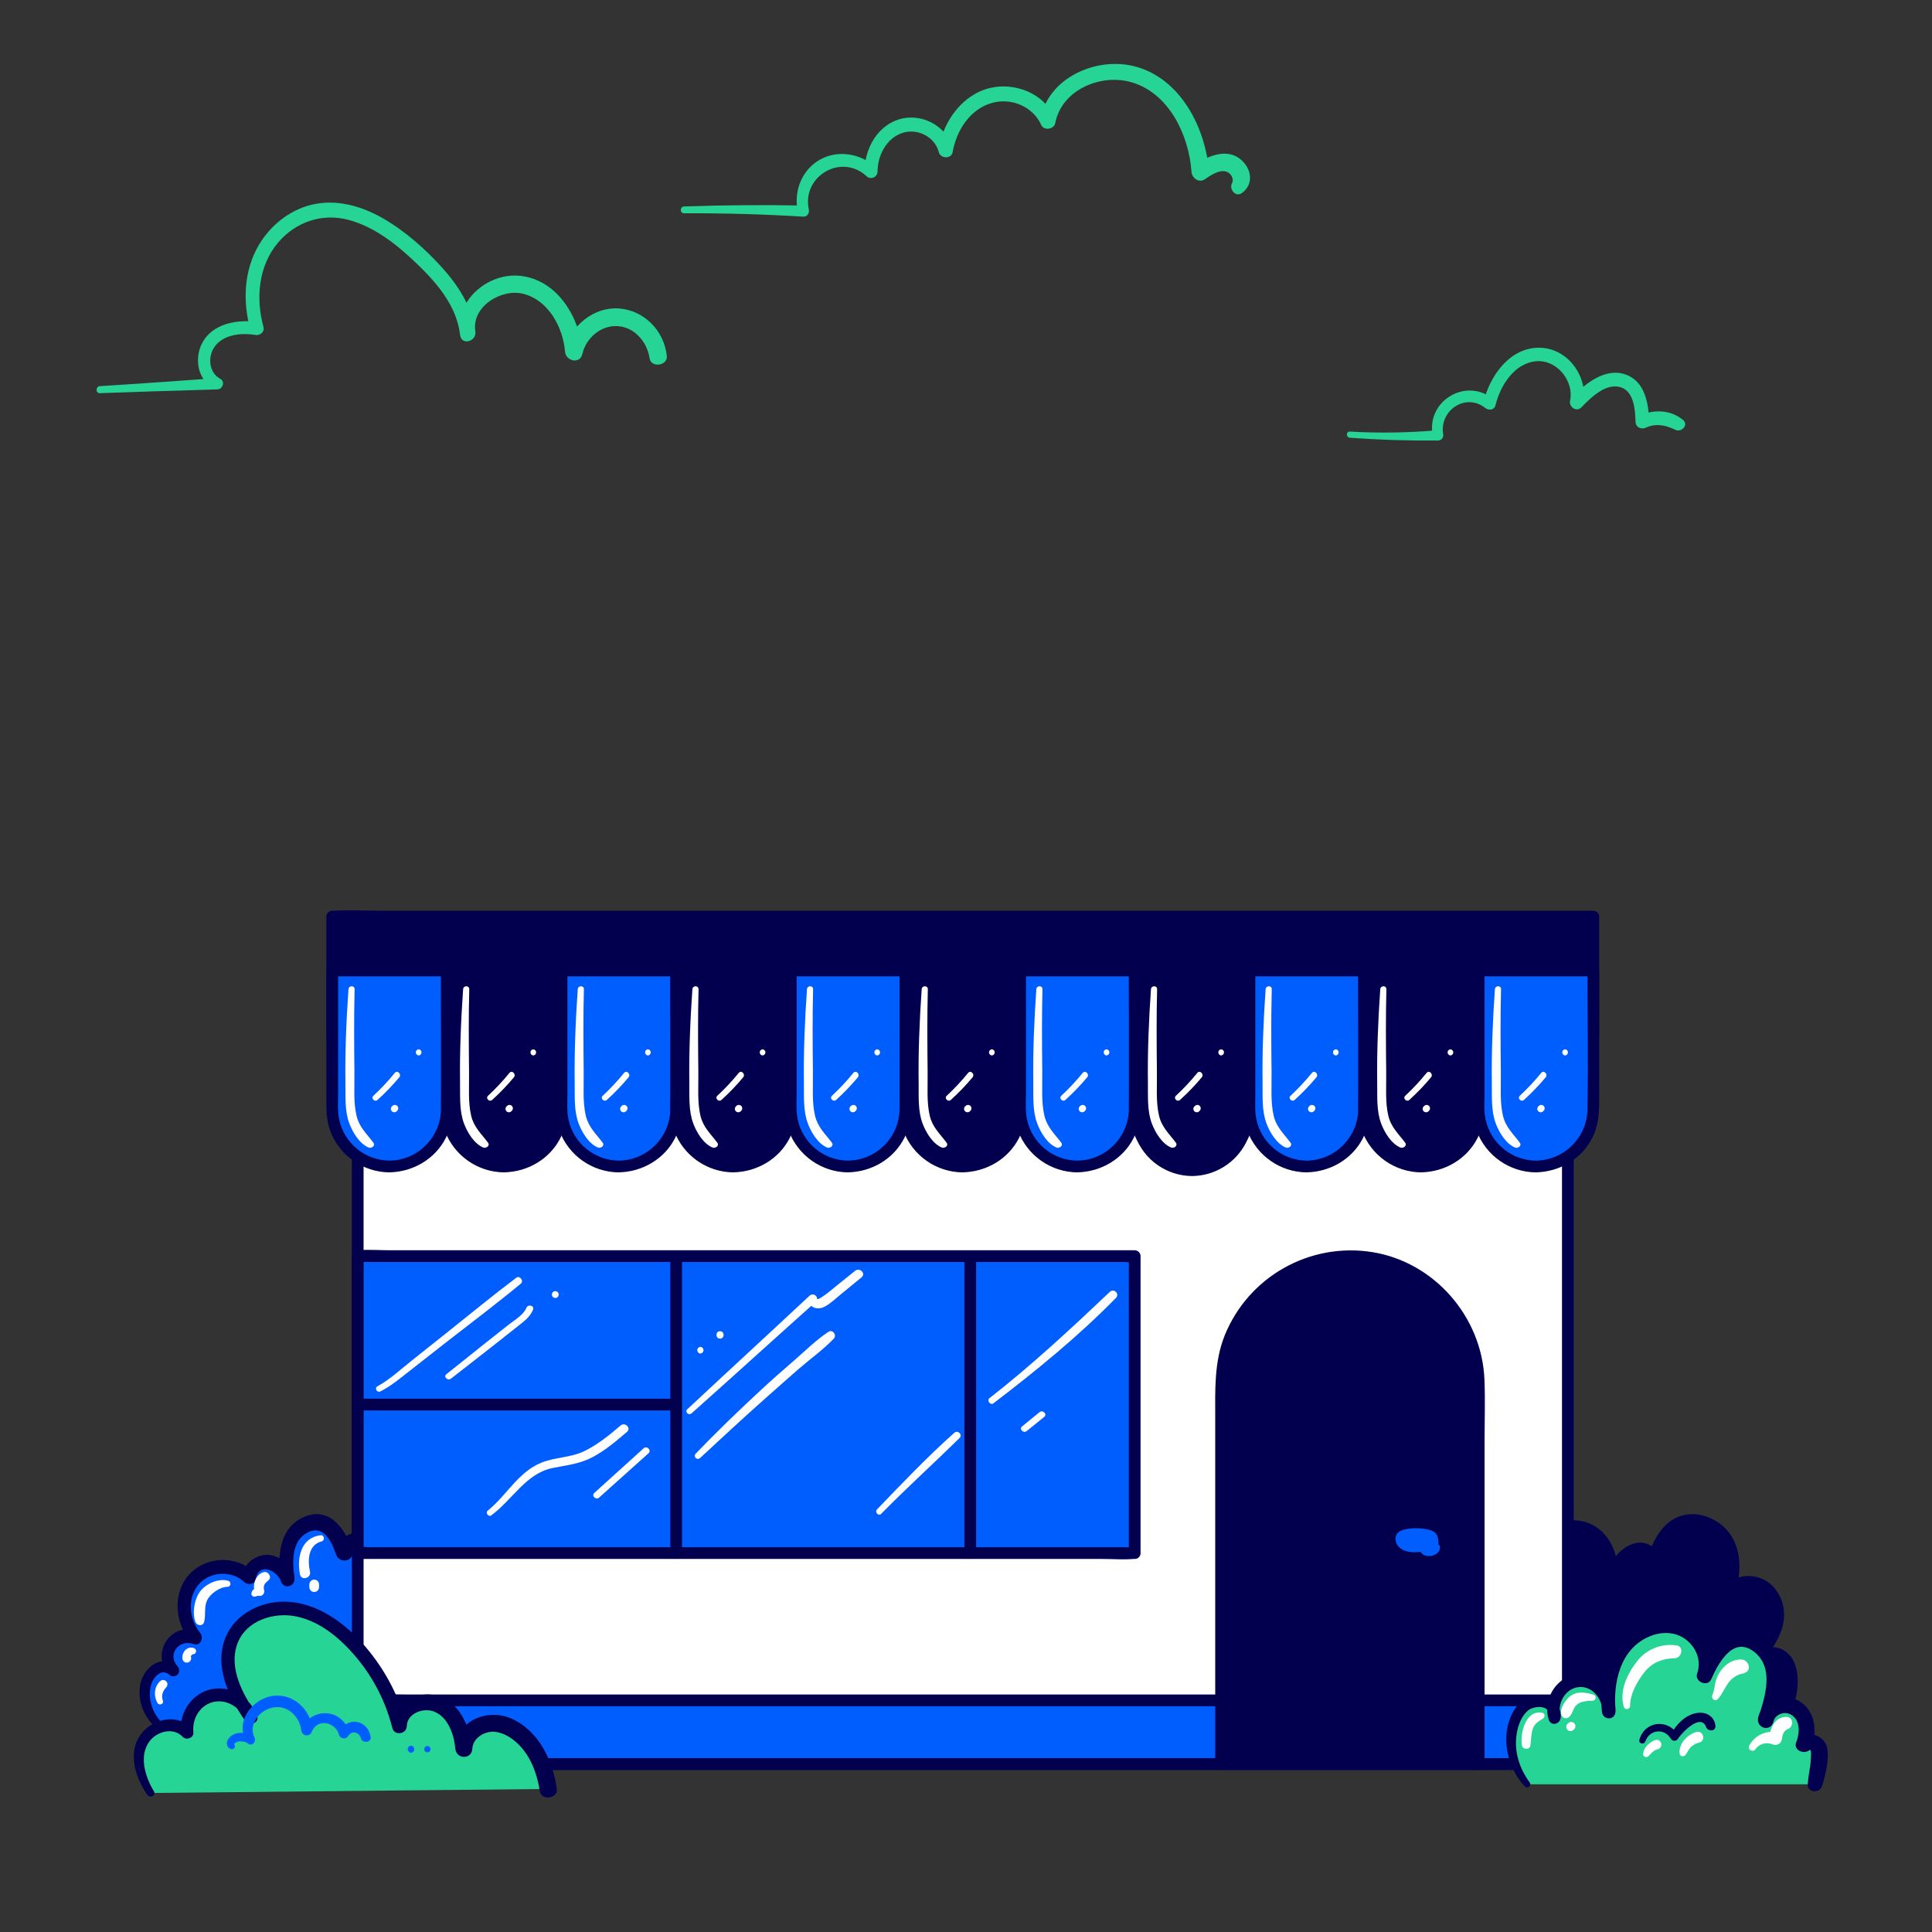
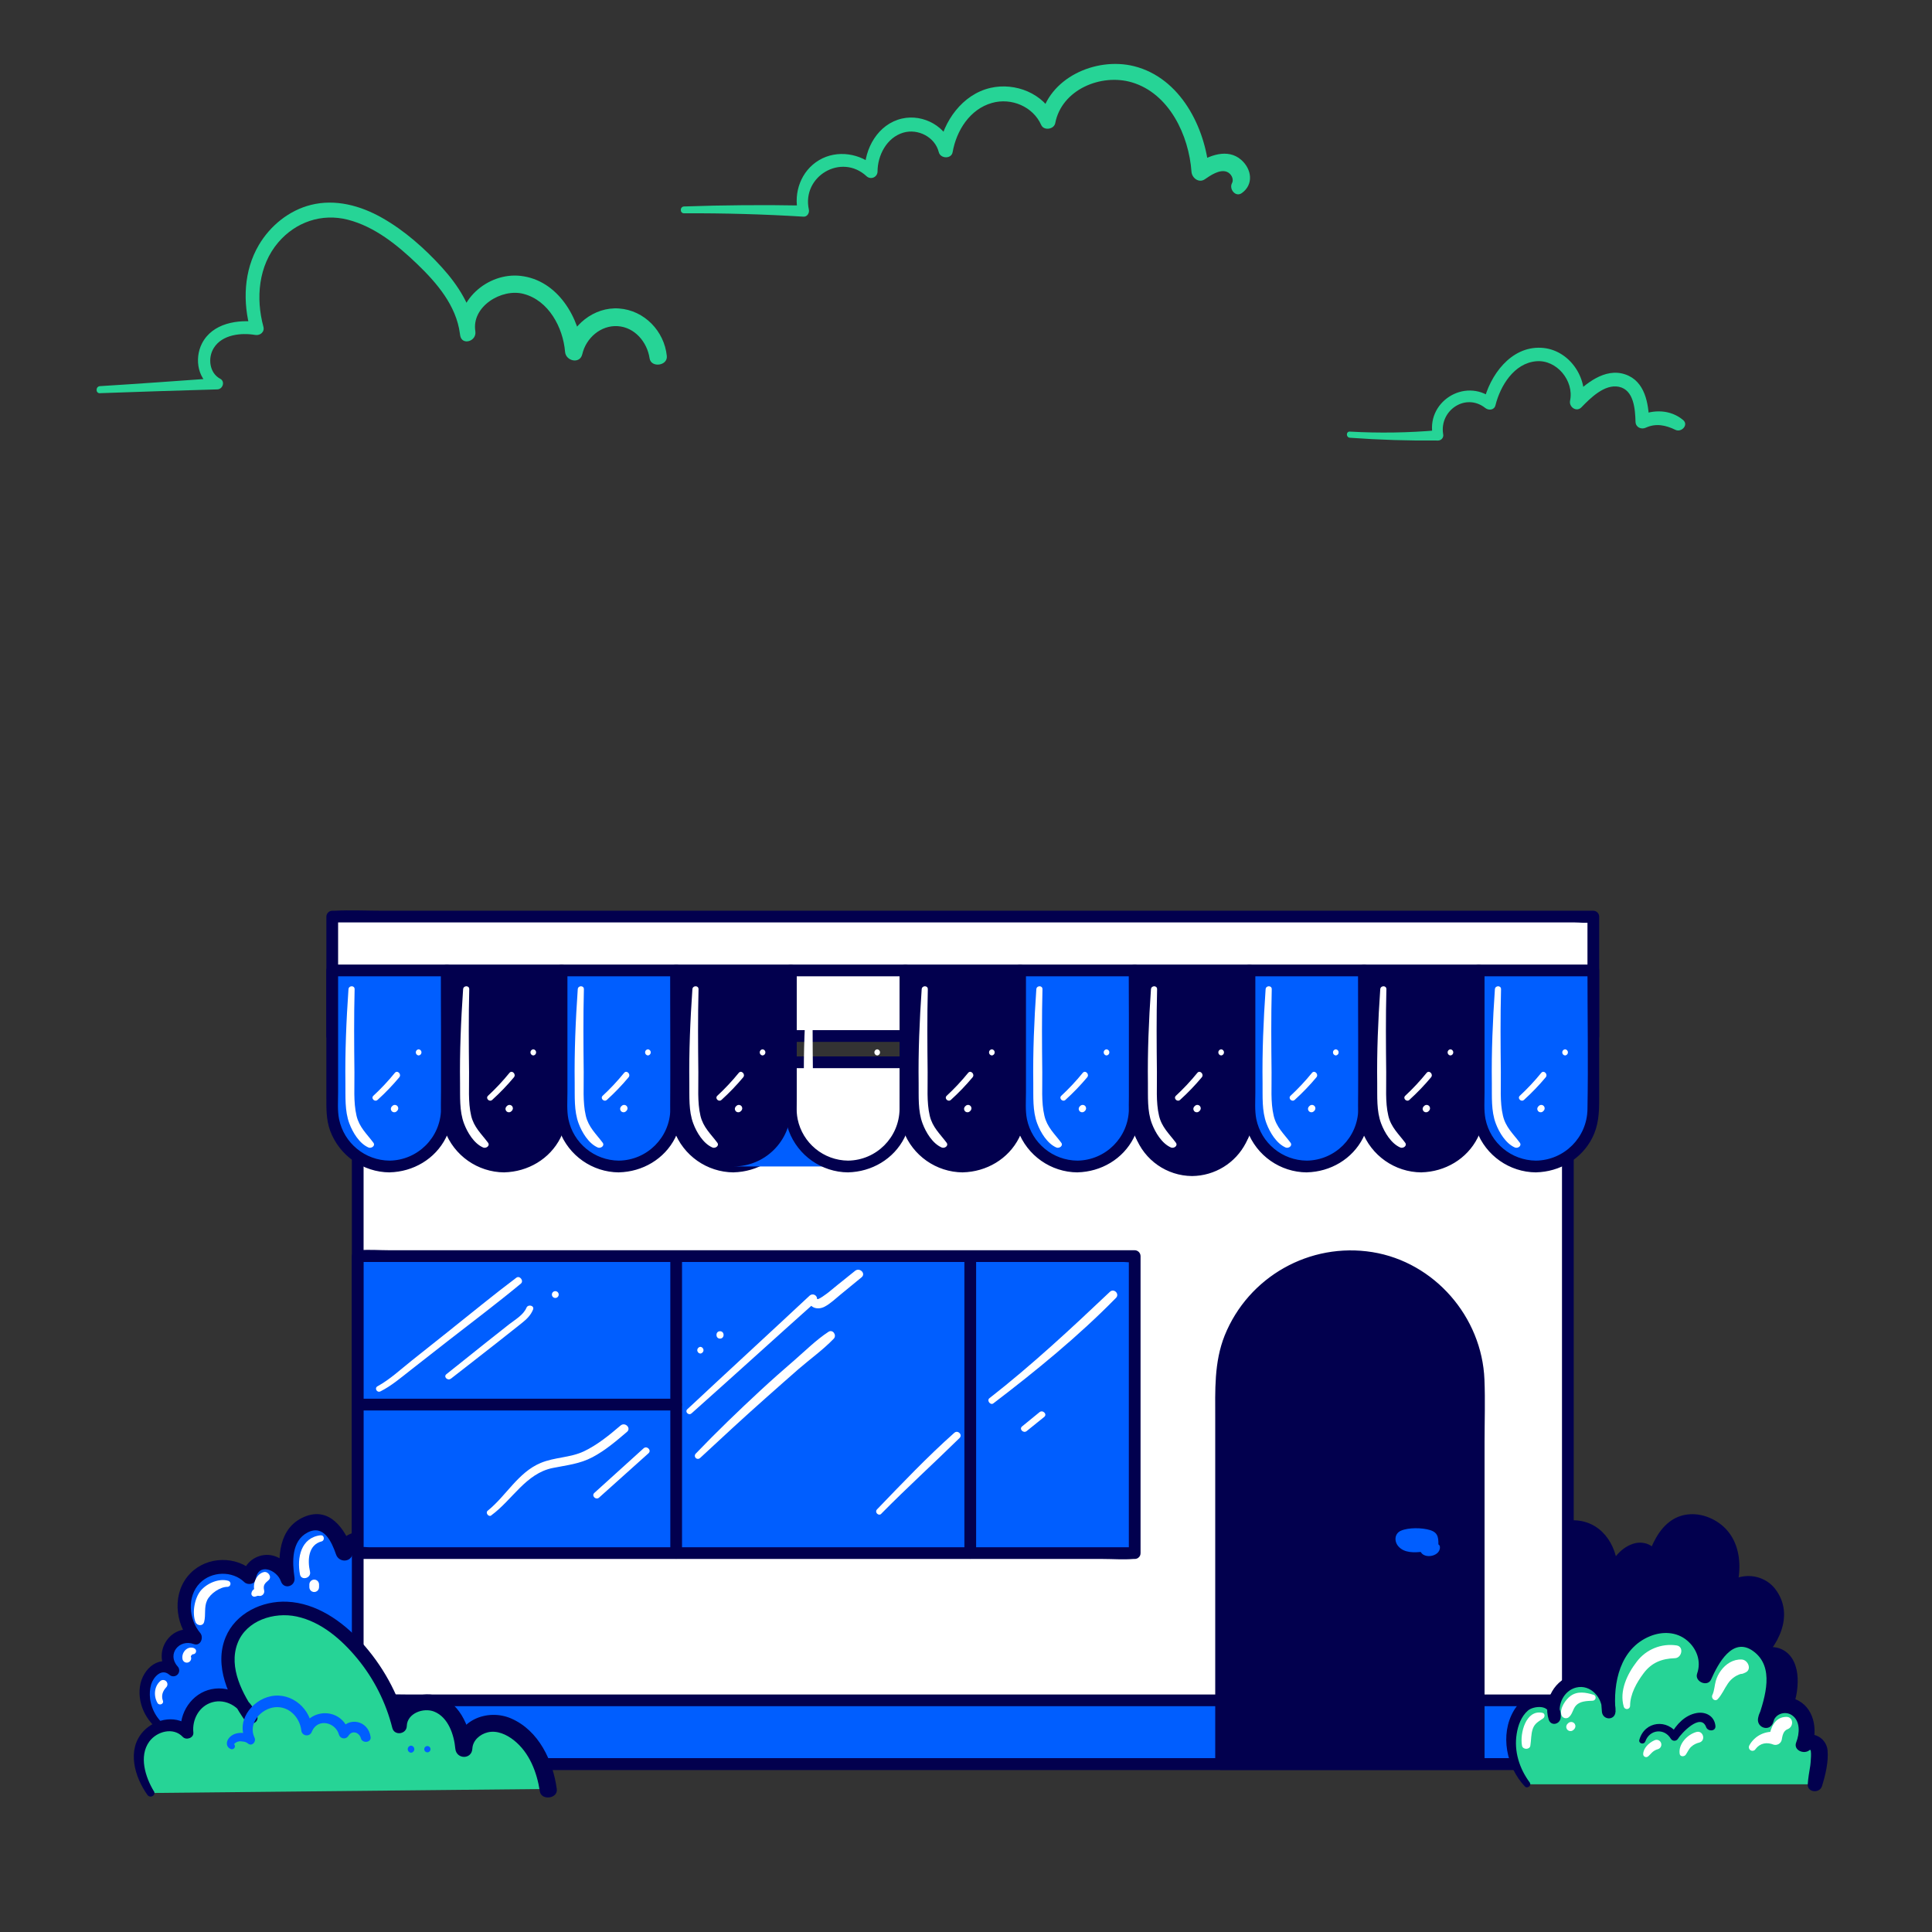
<svg xmlns="http://www.w3.org/2000/svg" id="edOi4LnShab1" viewBox="0 0 1000 1000" shape-rendering="geometricPrecision" text-rendering="geometricPrecision">
  <rect x="0" y="0" width="1000" height="1000" fill="#333333" stroke="none" />
  <style> #edOi4LnShab2_to {animation: edOi4LnShab2_to__to 3000ms linear infinite normal forwards}@keyframes edOi4LnShab2_to__to { 0% {transform: translate(363.288px,612.614px);animation-timing-function: cubic-bezier(0.39,0.575,0.565,1)} 13.333% {transform: translate(203.288px,334.269px);animation-timing-function: cubic-bezier(0.337,0.335,0.67,0.668)} 66.667% {transform: translate(203.288px,334.269px)} 80% {transform: translate(363.288px,614.269px)} 100% {transform: translate(363.288px,614.269px)}} #edOi4LnShab2 {animation: edOi4LnShab2_c_o 3000ms linear infinite normal forwards}@keyframes edOi4LnShab2_c_o { 0% {opacity: 0} 16.667% {opacity: 1} 66.667% {opacity: 1} 73.333% {opacity: 0} 100% {opacity: 0}} #edOi4LnShab19_to {animation: edOi4LnShab19_to__to 3000ms linear infinite normal forwards}@keyframes edOi4LnShab19_to__to { 0% {transform: translate(671.274px,602.44px)} 20% {transform: translate(671.274px,602.44px);animation-timing-function: cubic-bezier(0.39,0.575,0.565,1)} 33.333% {transform: translate(851.274px,342.44px)} 80% {transform: translate(851.274px,342.44px);animation-timing-function: cubic-bezier(0.47,0,0.745,0.715)} 93.333% {transform: translate(671.274px,602.44px)} 100% {transform: translate(671.274px,602.44px)}} #edOi4LnShab19 {animation: edOi4LnShab19_c_o 3000ms linear infinite normal forwards}@keyframes edOi4LnShab19_c_o { 0% {opacity: 0} 20% {opacity: 0} 36.667% {opacity: 1} 80% {opacity: 1} 86.667% {opacity: 0} 100% {opacity: 0}} #edOi4LnShab29_to {animation: edOi4LnShab29_to__to 3000ms linear infinite normal forwards}@keyframes edOi4LnShab29_to__to { 0% {transform: translate(513.427px,622.479px)} 10% {transform: translate(513.427px,622.479px);animation-timing-function: cubic-bezier(0.39,0.575,0.565,1)} 23.333% {transform: translate(513.427px,302.479px)} 73.333% {transform: translate(513.427px,302.479px);animation-timing-function: cubic-bezier(0.47,0,0.745,0.715)} 86.667% {transform: translate(513.427px,622.479px)} 100% {transform: translate(513.427px,622.479px)}} #edOi4LnShab29 {animation: edOi4LnShab29_c_o 3000ms linear infinite normal forwards}@keyframes edOi4LnShab29_c_o { 0% {opacity: 0} 10% {opacity: 0} 26.667% {opacity: 1} 73.333% {opacity: 1} 80% {opacity: 0} 100% {opacity: 0}} #edOi4LnShab157_to {animation: edOi4LnShab157_to__to 3000ms linear infinite normal forwards}@keyframes edOi4LnShab157_to__to { 0% {transform: translate(197.576px,154.206px)} 16.667% {transform: translate(237.576px,154.206px)} 33.333% {transform: translate(197.576px,154.206px)} 50% {transform: translate(237.576px,154.206px)} 66.667% {transform: translate(197.576px,154.206px)} 83.333% {transform: translate(237.576px,154.206px)} 100% {transform: translate(197.576px,154.206px)}} #edOi4LnShab158_to {animation: edOi4LnShab158_to__to 3000ms linear infinite normal forwards}@keyframes edOi4LnShab158_to__to { 0% {transform: translate(499.696px,72.621px)} 50% {transform: translate(579.696px,72.621px)} 100% {transform: translate(499.696px,72.621px)}} #edOi4LnShab159_to {animation: edOi4LnShab159_to__to 3000ms linear infinite normal forwards}@keyframes edOi4LnShab159_to__to { 0% {transform: translate(784.702px,204.012px)} 16.667% {transform: translate(744.702px,204.012px)} 33.333% {transform: translate(784.702px,204.012px)} 50% {transform: translate(744.702px,204.012px)} 66.667% {transform: translate(784.702px,204.012px)} 83.333% {transform: translate(744.702px,204.012px)} 100% {transform: translate(784.702px,204.012px)}} </style>
  <g id="edOi4LnShab2_to" transform="translate(363.288,612.614)">
    <g id="edOi4LnShab2" transform="scale(0.95,0.95) translate(-163.558,-322.139)" opacity="0">
      <path d="M219.981,215.065c-33.104,7.125-65.914,15.945-98.254,25.951-16.177,5.011-32.252,10.345-48.226,16.003-11.505,4.077-27.117,7.291-34.163,18.326-6.331,9.927-4.9,22.863-2.832,33.849c2.725,15.152,6.427,30.112,11.084,44.786c4.42,13.593,10.035,27.862,18.698,39.357c8.232,10.927,20.776,12.27,33.545,13.308c18.26,1.502,36.632.93,54.763-1.705c4.573-.653,9.147-1.45,13.72-2.391c2.117-.431,4.224-.911,6.331-1.392c2.43-.548,2.685-.48,5.468.245c3.254.843,3.469,1.235,5.253,3.695c5.674,7.84,11.103,15.866,16.66,23.794.353.5,1.323.539,1.46-.196l3.087-16.856c1.049-5.713,1.225-13.19,4.155-18.326c2.529-4.429,8.32-6.409,12.809-8.222c4.106-1.666,8.31-3.097,12.524-4.478c14.926-4.9,31.458-9.173,42.836-20.718c12.907-13.092,14.279-32.144,12.622-49.509-2.114-21.657-6.93-42.965-14.337-63.426-3.273-9.104-7.595-18.169-16.033-23.52s-18.786-6.429-28.498-7.418c-.98-.098-.98,1.43,0,1.528c9.427.98,19.541,1.96,27.724,7.203c9.379,5.978,13.357,16.66,16.748,26.715c6.723,19.943,11.574,41.003,13.093,62.034c1.362,18.924-1.96,38.446-18.297,50.206-13.053,9.398-29.4,12.632-44.276,18.061-6.674,2.43-15.896,4.949-18.953,12.044-2.048,4.734-2.401,10.437-3.332,15.465l-3.44,18.727l1.46-.186-13.955-19.962c-2.617-3.734-5.096-9.183-10.27-9.33-2.852-.078-5.812.98-8.575,1.617-4.227.915-8.474,1.715-12.74,2.401-8.168,1.305-16.398,2.185-24.657,2.636-15.553.863-32.036.872-47.383-2.156-7.959-1.381-14.992-5.992-19.433-12.74-3.922-5.888-7.3-12.12-10.094-18.62-6.243-13.926-10.398-28.684-13.847-43.512-3.067-13.2-7.507-27.881-5.361-41.542c1.176-7.526,4.9-13.867,11.427-17.973s14.641-6.37,21.932-9.006c15.027-5.443,30.174-10.591,45.442-15.445c34.398-10.957,69.247-20.227,104.37-28.469.578-.137.333-.98-.245-.892l-.01.039Z" fill="#005eff" />
      <path d="M219.616,213.744c-33.252,6.174-66.121,15.297-98.461,25.137-16.196,4.932-32.291,10.188-48.284,15.768-12.279,4.282-28.302,7.634-35.79,19.374-6.723,10.545-5.272,24.197-3.087,35.868c2.73,15.161,6.432,30.131,11.084,44.816c4.528,13.916,10.29,28.469,19.169,40.229c8.771,11.613,21.962,13.24,35.584,14.318c18.488,1.431,37.079.773,55.419-1.96c4.587-.686,9.154-1.48,13.72-2.411c2.117-.441,4.224-.912,6.331-1.392c3.616-.833,5.88-.127,7.987,2.803c5.684,7.84,11.113,15.856,16.66,23.785c1.421,2.018,5.292,2.175,5.831-.765l3.077-16.856c.98-5.488,1.108-12.838,3.92-17.767c2.176-3.832,7.537-5.576,11.398-7.144c4.106-1.666,8.31-3.097,12.524-4.479c15.327-5.047,32.183-9.486,43.865-21.344c13.338-13.534,15.004-33.154,13.289-51.156-2.123-21.842-6.966-43.333-14.416-63.975-3.489-9.692-8.114-19.188-17.091-24.882-8.82-5.576-19.541-6.693-29.655-7.722-3.92-.392-3.871,5.703,0,6.095c9.006.912,18.767,1.882,26.568,6.86c8.82,5.655,12.505,15.886,15.68,25.343c6.644,19.757,11.485,40.601,12.985,61.426c1.293,18.052-1.558,36.868-17.15,48.187-12.848,9.32-29.077,12.466-43.728,17.807-7.34,2.665-16.885,5.439-20.364,13.122-2.225,4.9-2.607,10.78-3.577,16.033l-3.469,18.718l5.831-.765L191.5,406.902c-3.166-4.538-6.086-10.428-12.348-10.526-3.087-.049-6.233,1.049-9.222,1.686-4.227.915-8.474,1.712-12.74,2.391-7.954,1.254-15.969,2.088-24.01,2.499-15.318.823-31.586.843-46.697-2.146-7.683-1.519-13.446-5.086-17.885-11.584-3.911-5.892-7.286-12.124-10.084-18.62-6.135-13.72-10.182-28.292-13.573-42.894-2.94-12.74-7.301-26.95-5.351-40.18c2.421-16.405,18.003-20.345,31.497-25.294c15.027-5.508,30.151-10.734,45.374-15.68c34.369-11.133,69.247-20.08,104.145-29.322c2.312-.607,1.313-3.92-.98-3.537l-.01.049Z" fill="#02004e" />
      <path d="M211.5,264.027c-8.869-4.9-20.256.696-26.46,8.673-6.203,7.978-9.192,17.993-14.543,26.578-6.262,10.035-16.14,18.11-27.675,20.727-6.125,1.392-12.632,1.274-18.404,3.753-11.623,4.989-16.611,21.217-9.8,31.899c2.809,4.098,6.564,7.46,10.946,9.8c15.171,8.693,34.173,8.879,50.862,3.626c5.947-1.828,11.628-4.431,16.895-7.742c19.6-12.514,30.253-35.28,35.496-57.908c1.715-7.409,2.94-15.141,1.441-22.589-1.5-7.448-6.292-14.641-13.466-17.169" fill="#02004e" />
      <path d="M212.355,262.559c-9.496-5.086-20.972-.912-27.959,6.566-9.006,9.643-11.711,23.245-20.002,33.32-4.234,5.298-9.656,9.524-15.827,12.338-6.458,2.842-13.387,2.813-20.149,4.351-10.321,2.271-18.169,10.676-19.727,21.129-4.312,26.587,29.214,36.75,49.911,35.28c26.46-1.96,48.775-16.66,61.299-39.915c10.496-19.453,26.225-62.72-2.459-74.48-3.107-1.265-4.508,3.831-1.392,5.056c13.23,5.214,13.181,21.384,10.829,33.066-2.03,10.436-5.403,20.565-10.035,30.135-10.271,20.844-27.666,35.211-50.852,39.141-17.121,2.94-55.125-1.96-51.019-27.176c1.783-10.917,10.084-15.435,20.207-16.944c10.653-1.587,19.708-4.459,27.95-11.681c9.045-7.929,13.455-18.552,18.689-29.057c5.037-10.143,15.68-24.03,28.831-18.219c1.96.863,3.675-1.871,1.705-2.94v.03Z" fill="#02004e" />
      <path d="M213.842,262.617c-2.426-2.015-3.592-5.171-3.058-8.279s2.686-5.695,5.645-6.784c2.019-.764,4.9-.372,5.518,1.676c2.469-1.898,5.809-2.207,8.584-.794c2.637,1.519,3.969,5.184,2.509,7.84c2.509-.617,4.694,2.479,4.097,4.998-.598,2.519-2.94,4.214-5.312,5.263-2.752,1.235-5.725,1.901-8.742,1.96" fill="#02004e" />
      <path d="M215.019,261.419c-2.029-2.259-2.486-5.523-1.156-8.252.666-1.284,4.263-4.9,5.596-2.499.816,1.346,2.565,1.783,3.92.98c3.155-1.96,8.653-.98,6.791,3.802-.706,1.784,1.078,3.852,2.871,3.773c1.634.216,1.611,1.225-.068,3.029-1.091.862-2.325,1.525-3.646,1.96-2.297.671-4.643,1.163-7.017,1.47-3.39.656-2.303,5.468.775,5.703c5.742.431,14.17-2.215,16.552-8.114c1.881-4.675-1.313-10.271-6.596-9.977l2.872,3.773c3.675-9.8-7.958-15.052-15.406-10.299l3.92.98c-3.048-5.4-10.153-3.489-13.514.568-4.057,4.9-3.126,11.525,1.754,15.455.429.428,1.054.596,1.64.439s1.044-.615,1.201-1.201c.157-.585-.011-1.211-.44-1.639l-.049.049Z" fill="#02004e" />
      <path d="M111.151,351.678c-1.846-3.598-5.813-5.582-9.8-4.9-3.993.916-6.707,4.628-6.37,8.712.5,3.92,4.675,7.056,8.536,6.203-2.852.128-4.547,3.92-3.244,6.429c1.304,2.509,4.616,3.557,7.39,2.881c2.744-.835,5.133-2.559,6.791-4.9-.137,2.94,3.342,5.214,6.174,4.381s4.547-3.999,4.332-6.939" fill="#02004e" />
      <path d="M112.989,351.181c-2.823-7.84-13.348-9.8-18.62-3.214-2.597,3.238-2.999,7.718-1.019,11.366c1.98,3.649,5.954,5.754,10.085,5.343l-.804-5.88c-5.958,1.176-7.752,8.82-3.498,12.897c5.577,5.35,13.259,1.528,17.434-3.43l-5.302-2.196c.549,4.548,3.989,8.115,8.82,7.566c5.125-.568,7.84-5.37,7.84-10.123.078-4.058-6.252-4.058-6.301,0c.214.997-.122,2.033-.882,2.714-.667,1.647-1.784,1.588-3.362-.157-.294-2.342-3.371-4.517-5.302-2.195-1.254,1.509-2.557,3.087-4.478,3.773-.889.521-1.954.649-2.94.353-2.411-1.284-2.578-2.421-.5-3.391c3.263-.696,2.597-6.311-.804-5.88-5.076.588-7.702-5.547-3.146-8.467c3.626-2.332,7.105.176,9.477,2.852c1.245,1.391,3.842-.069,3.195-1.852l.108-.079Z" fill="#02004e" />
      <path d="M133.485,330.537c2.932,1.236,5.034,3.88,5.576,7.017.333,1.754,3.116,1.029,2.705-.755-.92-3.974-3.807-7.201-7.654-8.555-1.46-.53-2.019,1.734-.627,2.293v0Z" fill="#005eff" />
      <path d="M150.005,325.816c3.028,3.175,4.616,6.781,5.959,10.887.216.677.928,1.061,1.613.872.684-.19,1.097-.886.935-1.577-.775-4.538-3.558-8.703-6.86-11.868-.475-.405-1.181-.377-1.622.064s-.469,1.147-.064,1.622h.039Z" fill="#005eff" />
      <path d="M163.421,319.191c4.792.98,6.801,5.557,8.369,9.693.174.594.673,1.036,1.284,1.136.611.099,1.225-.16,1.578-.669.354-.508.384-1.174.078-1.712-2.087-4.9-4.998-10.447-11.025-10.682-.552.026-1.007.443-1.081.991-.075.548.252,1.071.777,1.243h.02Z" fill="#005eff" />
      <path d="M175.682,307.841c5.459-1.059,7.968,4.802,10.202,8.584c1.078,1.843,3.597.226,2.793-1.636-2.313-5.322-7.144-11.094-13.622-9.251-.599.202-.937.836-.771,1.446.167.611.779.986,1.398.857v0Z" fill="#005eff" />
      <path d="M184.659,292.475c5.77.102,11.149,2.944,14.484,7.654c1.225,1.725,4.087.127,2.881-1.686-3.782-5.81-10.459-9.062-17.365-8.457-.688,0-1.245.557-1.245,1.244c0,.688.557,1.245,1.245,1.245v0Z" fill="#005eff" />
      <path d="M197.358,274.935c2.564.261,5.064.964,7.389,2.078.509.251,1.115.199,1.574-.135s.696-.894.614-1.456c-.081-.562-.467-1.032-1.002-1.222-2.724-1.144-5.625-1.807-8.575-1.959-1.725-.089-1.666,2.479,0,2.655v.039Z" fill="#005eff" />
      <path d="M210.611,262.276c6.86,1.842,12.338,6.791,17.199,11.76c2.342,2.42,5.576-1.098,3.596-3.607-4.941-6.413-12.308-10.504-20.364-11.309-1.813-.206-2.117,2.666-.431,3.116v.04Z" fill="#fff" />
      <path d="M108.836,347.203c4.283,1.196,8.958,2.793,11.643,6.566s4.361,10.613,3.538,15.004c-.588,3.067,4.135,4.38,4.704,1.293.945-6.259-.451-12.648-3.92-17.943-3.499-4.9-9.408-7.017-15.063-8.262-2.166-.48-3.077,2.734-.921,3.342h.019Z" fill="#fff" />
    </g>
  </g>
  <g id="edOi4LnShab19_to" transform="translate(671.274,602.44)">
    <g id="edOi4LnShab19" transform="translate(-851.274,-344.44)" opacity="0">
      <path d="M909.869,278.758c-24.889-6.33-50.129-11.192-75.588-14.563-12.642-1.675-25.313-2.842-38.034-3.596-11.152-.667-22.863-2.274-32.212,5.125-16.082,12.74-23.177,34.692-27.029,54.018-3.92,19.855-7.369,43.541,9.428,58.623c8.957,8.056,20.58,12.672,31.507,17.366c12.975,5.566,26.169,10.597,39.582,15.092l-2.489-4.361c-1.785,6.173-2.97,12.504-3.538,18.904c0,1.95,1.578,3.533,3.528,3.538c3.999-.392,6.86-2.156,9.8-4.9c4.146-3.92,7.654-6.615,13.554-7.007c11.289-.755,23.314,2.509,34.437,4.165s22.324,3.92,33.545,4.606c9.702.598,19.365-.98,27.176-7.115c7.595-5.948,12.465-14.563,16.748-23.03c5.081-10.044,9.463-20.427,13.112-31.076c6.429-18.786,8.546-38.22-1.96-55.938-10.074-16.729-28.194-28.126-47.873-28.557-4.155-.088-4.145,6.331,0,6.448c16.327.451,31.507,9.712,40.366,23.305c10.908,16.718,8.507,34.77,2.362,52.841-3.318,9.782-7.293,19.33-11.897,28.577-3.851,7.742-8.065,15.896-14.847,21.491-7.781,6.429-17.924,6.625-27.44,5.596-10.78-1.146-21.433-3.048-32.115-4.616-10.25-1.509-21.187-4.282-31.605-3.675-4.261.114-8.425,1.304-12.103,3.46-3.596,2.264-6.86,7.948-11.24,8.369l3.538,3.538c.561-5.767,1.674-11.468,3.322-17.023.481-1.886-.614-3.815-2.48-4.371-10.701-3.613-21.279-7.572-31.732-11.877-9.604-3.92-19.512-7.938-28.42-13.318-8.565-5.155-15.131-12.143-17.317-22.148-2.185-10.006-.46-20.463,1.206-30.302c3.165-18.679,8.487-38.72,22.158-52.636c8.663-8.82,19.649-7.213,30.997-6.615s22.844,1.5,34.231,2.568c26.394,2.497,52.607,6.627,78.489,12.367c2.116.471,3.028-2.724.901-3.263l-.068-.01Z" fill="#02004e" />
      <path d="M849.94,394.511c8.624-3.489,16.464-10.417,24.01-15.797.991-.572,1.561-1.667,1.46-2.807s-.855-2.118-1.932-2.506c-1.076-.388-2.28-.116-3.086.697-7.154,5.596-16.062,10.907-21.932,17.875-.853.98-.069,3.165,1.48,2.538v0Z" fill="#005eff" />
      <path d="M871.335,313.283c.167.813,1.451.833,1.96.176.422-.728.562-1.586.392-2.411l-.833-9.584c-.025-1.277-.361-2.528-.98-3.646-.891-1.142-2.146-1.945-3.557-2.273-5.292-1.657-10.996-.98-16.405.176-16.77,3.622-32.325,11.499-45.169,22.873-.711.532-1.275,1.237-1.636,2.049-.49,1.372.176,2.871.823,4.184l4.234,8.556c.339.905.948,1.685,1.744,2.234.407.242.9.293,1.348.138s.804-.499.975-.942c0,0,14.033-12.965,21.246-13.974" fill="#02004e" />
      <path d="M869.938,314.092c1.647,2.714,5.008,1.646,5.88-1.196s-.157-6.693-.353-9.516c-.166-2.391-.117-5.056-1.528-7.105-3.068-4.459-10.575-4.753-15.377-4.361-6.849.7-13.579,2.284-20.021,4.714-11.976,4.283-25.48,10.957-34.3,20.423-4.253,4.587-.559,9.663,1.744,14.338c1.813,3.665,4.802,9.859,9.742,6.164c6.409-4.802,12.093-12.338,20.501-13.887c3.705-.676,2.156-6.389-1.558-5.664-6.713,1.303-12.74,6.556-17.856,10.78-1.499,1.235-2.94,2.94-4.596,3.989-1.656,1.048.549,0,.382-.833-.303-1.421-1.479-2.94-2.126-4.273s-1.96-2.94-2.117-4.283c-.392-2.803,1.098-3.469,2.881-4.9c9.224-7.624,19.785-13.466,31.145-17.228c5.693-1.892,11.818-3.636,17.855-3.861c4.067-.157,8.242-.177,10.173,4.116c1.411,3.155-.726,8.212,2.097,10.662-1.333-1.156-3.558.314-2.548,1.96l-.02-.039Z" fill="#02004e" />
      <path d="M822.728,304.723c.078-4.479-2.107-8.585-2.382-12.995-.274-4.41,5.057-7.644,8.311-10.27c3.106-2.509-1.284-6.772-4.361-4.361s-10.565,6.919-10.878,11.456c-.167,2.411,1.509,5.292,2.303,7.497c1.156,3.224,2.028,6.635,3.92,9.516.391.627,1.148.924,1.861.729.714-.194,1.216-.833,1.236-1.572h-.01Z" fill="#02004e" />
-       <path d="M824.12,350.745c11.898-12.966,26.166-23.256,42.699-29.4l-3.136-5.39-1.352,1.695c-2.47,3.107,1.675,7.536,4.459,4.469l1.45-1.607c1.96-2.137.078-6.723-3.136-5.39-17.311,7.046-32.379,18.669-43.59,33.623-1.127,1.519,1.342,3.381,2.606,2.009v-.009Z" fill="#005eff" />
      <path d="M831.457,369.129c4.804-5.827,10.15-11.185,15.965-16.003c6.291-5.273,14.151-11.368,22.54-12.27c1.16-.035,2.2-.729,2.677-1.788s.309-2.297-.434-3.191c-.742-.893-1.929-1.284-3.057-1.009-8.82,1.235-16.317,6.929-22.951,12.485-6.693,5.729-12.481,12.436-17.17,19.894-.98,1.461,1.313,3.264,2.43,1.882v0Z" fill="#005eff" />
      <path d="M839.605,382.397c4.538-4.643,9.488-8.864,14.788-12.613c4.9-3.42,10.868-8.624,16.895-9.408l-2.577-4.439-.686,1.323c-.659,1.182-.353,2.669.719,3.496c1.072.826,2.587.744,3.564-.194l1.087-.98c1.725-1.627.52-5.409-2.107-5.086-7.291.921-13.141,6.125-18.806,10.437-5.88,4.449-11.417,9.349-15.317,15.68-.374.674-.2,1.52.411,1.99.61.471,1.472.425,2.029-.108v-.098Z" fill="#005eff" />
      <path d="M835.582,376.197c-3.802-8.879-7.781-17.699-11.388-26.656-1.509-3.743-4.037-8.085-4.704-12.044-1.038-1.401-.872-2.754.481-4.057l1.372-.98c1.77-1.363,3.659-2.564,5.644-3.587c6.95-4.051,14.474-7.024,22.315-8.82c4.024-.925,8.118-1.515,12.24-1.764c1.901-.118,4.224-.715,5.537.627.931.98.98,5.096,1.245,6.458c3.274,17.895,5.616,35.948,7.017,54.087.186,2.381.803,4.498-.441,6.585-1.127,1.911-2.94,2.499-4.9,3.401-4.019,2.009-8.369,3.274-12.838,3.734-8.507.558-16.523-4.175-17.954-12.946-.49-2.999-5.41-2.284-5.292.715.657,16.386,19.169,20.825,32.242,16.856c5.88-1.774,14.994-4.478,15.994-11.505.568-3.989-.304-8.399-.637-12.397-.458-5.305-.993-10.604-1.608-15.896-1.117-9.63-2.486-19.227-4.106-28.792-1.107-6.546-.578-17.415-9.271-17.826-16.807-.774-35.133,5.38-48.735,15.053-3.087,2.195-6.595,4.459-6.184,8.712.422,4.439,3.626,9.447,5.488,13.406c4.631,10.079,9.888,19.859,15.739,29.283c1.117,1.773,3.528.225,2.744-1.608v-.039Z" fill="#02004e" />
    </g>
  </g>
  <g id="edOi4LnShab29_to" transform="translate(513.427,622.479)">
    <g id="edOi4LnShab29" transform="translate(-513.427,-302.479)" opacity="0">
      <path d="M586.134,185.419c-36.977-6.177-74.38-9.454-111.867-9.8-16.719-.128-33.79-.363-50.372,2.116-14.112,2.107-28.342,7.292-37.828,18.444-10.182,11.976-14.435,27.979-17.924,42.973-3.987,17.215-6.284,34.778-6.86,52.44-.675,17.991.537,36.004,3.616,53.743c2.362,13.23,7.566,27.107,20.737,32.879c7.84,3.43,16.523,3.783,24.911,4.439l31.537,2.46l15.258,1.206c2.793.215,6.762-.373,8.242,2.567.98,1.96,1.147,4.655,1.656,6.743c2.509,10.368,5.021,20.736,7.537,31.105.695,2.881,5.409,3.822,6.732.882c3.175-7.069,6.337-14.132,9.487-21.188c2.636-5.929,4.9-14.974,10.064-19.345c5.165-4.371,15.318-4.322,21.688-5.067c7.791-.911,15.621-1.46,23.461-1.695c24.804-.735,52.616,4.057,75.352-8.497c21.276-11.76,28.832-35.897,33.036-58.28c5.615-29.851,10.182-60.319,11.074-90.709.196-6.762.313-14.004-3.185-20.061-3.038-5.252-8.232-8.526-13.808-10.574-6.498-2.371-13.515-2.94-20.335-3.861l-25.892-3.41c-4.038-.53-5.047,6.595-.98,7.173c13.367,1.96,27.293,2.94,40.425,6.145c5.321,1.303,11.025,3.43,13.916,8.428c3.489,6.007,2.254,14.367,1.96,20.991-1.254,29.028-5.478,58.242-11.015,86.75-4.361,22.481-12.632,46.06-36.113,54.459-11.3,4.047-23.52,4.508-35.398,4.488-13.151,0-26.254-.48-39.396.421-7.84.543-15.637,1.385-23.392,2.529-6.302.921-12.887,1.793-17.474,6.674-4.586,4.88-6.742,12.044-9.506,18.032-3.449,7.631-6.893,15.268-10.329,22.912l6.733.882-6.204-25.617c-1.372-5.674-1.734-15.376-7.634-18.503-2.862-1.519-6.615-1.391-9.751-1.636l-13.377-1.039-26.764-2.078c-15.121-1.176-33.114-.235-41.16-15.68-3.136-6.036-4.508-12.916-5.576-19.6-1.386-8.859-2.299-17.787-2.734-26.744-.92-17.625-.07-35.298,2.538-52.753c2.362-15.964,5.596-32.879,12.358-47.618c6.487-14.122,17.463-23.207,32.438-27.244c14.974-4.038,31.193-3.969,46.697-4.234c40.885-.736,81.764,1.834,122.235,7.683c2.783.402,4.028-3.832,1.186-4.302v-.029Z" fill="#02004e" />
      <path d="M538.095,236.379c-3.42-6.027-10.192-9.692-17.082-10.437-6.889-.744-13.847,1.167-20.06,4.205-6.39,3.126-12.329,7.653-15.729,13.906-1.676,3.087-2.705,6.527-4.724,9.398-5.135,7.33-15.004,9.104-22.922,13.259-15.945,8.379-24.216,29.018-18.473,46.06c5.743,17.043,24.814,28.499,42.571,25.48c14.436-2.41,27.058-12.985,41.699-12.916c6.596,0,12.985,2.274,19.541,3.077c10.134,1.245,20.904-1.205,28.763-7.712c7.86-6.508,12.358-17.268,10.31-27.274-1.617-7.84-6.86-14.504-9.183-22.177-2.665-8.82-1.705-19.336-7.977-26.088-5.439-5.88-14.288-6.585-22.256-6.948" fill="#fff" />
      <path d="M539.89,235.4c-7.419-13.043-23.677-14.631-36.593-9.564-6.733,2.646-13.201,6.605-17.826,12.24-4.842,5.88-5.88,13.867-12.74,18.081-5.88,3.616-12.799,5.017-18.748,8.496-5.544,3.339-10.208,7.956-13.602,13.466-6.948,11.015-8.997,25.401-4.165,37.632c4.714,11.926,15.092,21.011,27.234,24.901c14.984,4.812,27.734-1.029,41.483-6.566c8.027-3.234,15.749-5.262,24.422-3.684c8.203,1.489,15.856,3.773,24.284,2.753c14.397-1.744,27.44-10.574,32.037-24.735c2.626-8.163,1.489-16.278-2.029-23.941-1.96-4.283-4.596-8.281-6.292-12.681-1.43-3.734-2.048-7.703-2.861-11.604-1.539-7.34-3.636-15.033-10.045-19.6-6.409-4.566-14.396-5.047-21.874-5.331-4.028-.147-3.988,6.008,0,6.233c5.802.343,12.446.617,17.405,4.047c6.213,4.283,6.468,11.868,7.301,18.62.621,5.292,2.028,10.461,4.175,15.337c2.803,6.351,6.654,12.613,6.282,19.806-.667,12.975-11.643,22.295-23.824,24.402-6.988,1.206-13.603-.196-20.472-1.391-6.87-1.196-13.505-1.431-20.316.46-12.005,3.332-22.736,11.584-35.456,12.25-11.133.588-22.276-4.665-29.341-13.22-7.684-9.29-9.144-21.834-5.028-33.016c4.234-11.496,13.034-17.836,23.922-22.472c5.655-2.41,11.437-5.027,15.298-10.015c4.214-5.449,5.37-12.152,10.564-17.052c10.908-10.29,33.252-16.582,43.208-1.764c1.48,2.215,4.949.255,3.597-2.107v.019Z" fill="#02004e" />
      <path d="M516.349,263.437c-7.555-.852-15.137,1.358-21.051,6.137-5.913,4.779-9.665,11.728-10.417,19.294-.21,1.745-.133,3.513.225,5.233.597,2.198,1.667,4.238,3.136,5.978c5.466,6.92,14.088,10.568,22.86,9.67c8.772-.897,16.477-6.216,20.427-14.099c1.969-4.198,3.107-8.737,3.352-13.367.372-3.041.102-6.126-.794-9.056-2.318-5.967-8.44-9.552-14.779-8.653" fill="#005eff" />
      <path d="M516.809,261.772c-15.258-2.274-29.988,6.713-34.035,21.863-1.803,6.762-1.147,13.123,3.302,18.62c4.644,5.645,11.229,9.35,18.464,10.388c14.308,2.078,27.802-7.291,31.761-20.991c1.96-6.86,3.038-15.896-.891-22.227-3.472-5.417-9.731-8.378-16.121-7.624-3.519.421-3.597,5.978,0,5.596c14.18-1.5,14.151,14.808,10.642,24.294-3.822,10.368-14.984,16.934-25.891,14.7-4.921-1.007-9.388-3.57-12.74-7.311-4.136-4.674-4.057-10.3-2.019-15.964c4.116-11.446,15.121-18.159,27.077-17.924c1.902,0,2.431-3.107.461-3.401l-.01-.019Z" fill="#005eff" />
      <path d="M509.607,266.895c-11.192.628-20.547,8.738-22.756,19.728-.637,2.881,3.822,4.116,4.44,1.225c1.956-9.249,9.404-16.338,18.737-17.836c1.745-.304,1.362-3.254-.421-3.117v0Z" fill="#fff" />
      <path d="M490.977,297.886h.285c.292.014.583-.05.842-.187.535-.208.959-.631,1.167-1.166.136-.259.2-.55.186-.843l-.079-.578c-.101-.37-.297-.708-.568-.98l-.441-.343c-.336-.197-.718-.302-1.107-.304h-.285c-.293-.01-.584.058-.842.196-.536.199-.958.621-1.157,1.157-.138.259-.206.549-.196.843l.079.588c.1.371.296.709.568.98l.441.343c.334.201.717.306,1.107.303v-.009Z" fill="#fff" />
      <path d="M498.603,305.543c2.871,0,2.871-4.449,0-4.449-2.872,0-2.872,4.449,0,4.449Z" fill="#fff" />
    </g>
  </g>
  <path d="M86.187,895.922c-7.763-4.534-12.132-13.211-11.152-22.148.451-3.577,1.96-7.193,4.802-9.349s7.37-2.352,9.888.216c-3.674-3.499-4.284-9.139-1.442-13.341c2.841-4.203,8.303-5.739,12.918-3.633-7.262-8.055-8.076-21.56-1.059-29.792c7.017-8.232,21.335-9.3,28.832-1.47.235-4.733,5.262-8.359,9.976-7.84c4.714.52,8.614,4.449,9.957,8.987-1.098-6.86-1.539-14.298,1.519-20.58s10.682-10.78,17.189-8.281c5.88,2.273,8.516,8.82,10.574,14.778.833-4.361,6.086-6.752,10.428-5.88c4.341.872,7.771,4.234,10.456,7.772c6.86,9.074,10.447,20.286,12.456,31.507c2.352,13.151,2.724,26.93-1.303,39.67-4.028,12.74-12.897,24.353-25.206,29.567-8.693,3.684-18.404,4.008-27.518,6.458-5.567,1.499-10.927,3.792-16.66,4.733s-12.005.304-16.386-3.44" fill="#005eff" />
  <path d="M86.444,895.481c-5.461-3.317-9.272-8.782-10.496-15.053-.608-3.04-.5-6.181.314-9.173c1.539-5.301,7.389-10.662,12.946-6.115.303.261.756.244,1.039-.039.283-.283.3-.736.039-1.039-7.174-7.948.862-19.257,10.702-15.601.882.323,1.332-.853.842-1.441-6.86-8.144-8.046-21.472-.205-29.488c7.046-7.203,19.511-7.527,26.744-.529.431.411,1.382.294,1.48-.392.326-2.32,1.607-4.397,3.535-5.728c1.927-1.331,4.323-1.795,6.608-1.279c4.027.98,6.762,4.419,8.065,8.143.15.466.641.73,1.112.598.472-.131.755-.612.642-1.088-1.401-9.368-1.636-21.305,7.84-26.607c10.516-5.88,16.503,4.626,19.473,13.064.137.473.571.798,1.063.798s.926-.325,1.063-.798c1.696-5.782,8.409-6.155,12.829-3.499c3.733,2.244,6.487,6.106,8.741,9.751c4.244,6.86,6.86,14.583,8.585,22.413c3.616,16.366,4.4,34.702-2.871,50.225-6.694,14.278-18.395,22.657-33.703,25.676-8.075,1.449-16.065,3.343-23.931,5.674-7.938,2.499-16.66,4.332-23.795-1.156-1.244-.98-2.469,1.166-1.234,2.116c12.132,9.32,28.037-.274,40.875-2.685c7.507-1.411,15.21-2.352,22.197-5.645c5.895-2.85,11.07-6.994,15.141-12.122c9.163-11.378,12.672-25.941,12.446-40.337-.225-14.876-3.273-30.978-10.78-43.953-3.341-5.753-8.251-12.74-15.356-13.72-4.9-.735-9.8,1.862-11.182,6.713h2.127c-3.215-9.006-9.467-19.776-20.737-15.121-11.878,4.9-12.133,18.943-10.486,29.743l1.754-.49c-1.686-4.773-5.468-9.163-10.839-9.634-5.293-.474-10.041,3.252-10.839,8.507l1.49-.392c-7.928-7.654-21.501-7.35-29.243.558-8.526,8.722-7.262,23.079.225,31.938l.843-1.43c-4.943-2.029-10.631-.304-13.615,4.128s-2.442,10.351,1.296,14.168l1.078-1.078c-7.468-6.017-14.886,1.96-15.886,9.496-1.215,9.163,3.793,18.091,11.574,22.727.217.088.465.003.583-.199.118-.201.07-.459-.113-.605h.02Z" fill="#005eff" />
  <path d="M87.128,894.266c-5.203-3.365-8.653-8.857-9.428-15.004-.332-2.49-.149-5.022.539-7.438c1.098-3.607,5.243-8.477,9.33-5.047.77.77,1.893,1.071,2.945.789s1.874-1.104,2.156-2.156c.282-1.053-.019-2.175-.789-2.945-5.615-6.37.98-14.259,8.398-11.496c3.528,1.313,5.331-3.4,3.352-5.752-5.949-7.076-6.958-18.865-.177-25.814c6.037-6.174,16.807-6.507,23.001-.499c1.725,1.675,5.547,1.205,5.939-1.568c1.254-8.722,10.927-4.832,13.004,1.156c1.568,4.518,7.693,2.636,7.027-1.96-1.176-8.016-1.656-18.914,6.742-23.295c8.399-4.38,12.535,4.851,14.769,11.359c1.401,4.057,7.213,4.312,8.516,0c1.078-3.597,5.41-2.94,7.899-1.421c3.205,1.911,5.537,5.439,7.448,8.555c4.067,6.625,6.497,14.053,8.134,21.56c3.342,15.357,4.136,32.791-2.597,47.383-6.243,13.524-17.072,21.148-31.487,24-8.071,1.448-16.054,3.346-23.912,5.684-7.076,2.225-14.593,4.116-20.972-.784-4.998-3.832-9.869,4.665-4.9,8.458c13.151,10.123,29.782.323,43.708-2.294c7.84-1.479,15.768-2.548,23.088-6.007c6.167-3.011,11.582-7.364,15.847-12.74c9.8-12.132,13.818-27.509,13.524-42.953-.294-15.445-3.577-32.252-11.495-45.717-3.862-6.586-9.467-13.916-17.474-15.279-6.683-1.127-13.416,2.47-15.288,9.114h8.507c-3.92-10.78-11.898-22.647-25.088-16.993-13.191,5.655-13.877,20.943-11.966,33.222l7.026-1.96c-2.107-5.88-6.86-11.182-13.475-11.593-6.36-.392-12.504,4.077-13.406,10.486l5.939-1.568c-8.957-8.634-24.245-8.369-32.977.578-9.565,9.8-8.163,25.686.255,35.633l3.332-5.655c-13.936-5.135-24.442,11.878-14.543,22.452l4.312-4.312c-8.82-6.938-18.189,1.078-19.473,10.564-1.343,9.957,4.234,19.679,12.828,24.5.893.523,2.04.222,2.563-.671s.222-2.04-.671-2.563l-.01-.009Z" fill="#02004e" />
  <path d="M792.953,814.944c1.313-4.9,2.656-9.8,5.086-14.259c2.431-4.459,6.096-8.389,10.839-10.153c6.576-2.43,14.387-.078,19.238,4.978c4.851,5.057,6.928,12.388,6.428,19.375c1.336-4.753,4.369-8.851,8.526-11.515c2.313-1.48,5.126-2.479,7.84-1.852c2.715.627,4.9,3.361,4.303,6.037c2.861-7.331,6.262-15.259,13.249-18.875c9.026-4.665,20.992.578,25.774,9.545c4.783,8.967,3.42,20.217-1.117,29.312c1.911-7.389,12.044-10.486,18.62-6.615s9.183,12.603,7.497,20.041-6.86,13.651-12.887,18.394c4.635-2.224,10.163-4.41,14.7-1.96c4.9,2.588,5.88,9.085,5.537,14.583-.412,6.056-2.087,12.416-6.586,16.483-2.328,1.947-4.982,3.467-7.84,4.489-11.358,4.547-23.608,6.389-35.77,7.654-14.807,1.538-30.037,2.224-44.325-1.96-14.288-4.185-27.616-14.044-32.546-28.087" fill="#02004e" />
  <path d="M794.771,815.442c2.871-9.8,7.565-23.893,20.246-23.226c11.76.617,17.248,12.191,16.739,22.667-.167,3.264,4.557,3.656,5.498.745.85-2.818,2.366-5.389,4.419-7.497c1.588-1.578,11.065-7.644,10.545-.578-.264,3.596,4.665,3.616,5.812.784c4.272-10.623,11.848-22.883,25.048-16.376c12.858,6.331,12.388,22.54,6.978,33.8l6.399,2.705c1.284-3.92,5.351-5.802,9.261-5.606c4.763.245,8.105,4.048,9.487,8.36c3.283,10.26-4.087,19.384-11.564,25.48-3.567,2.891.98,7.614,4.576,5.939c2.999-1.392,7.556-3.646,10.869-1.96c2.842,1.44,3.498,5.194,3.645,8.036.324,6.174-1.166,13.651-6.35,17.561-5.772,4.351-14.191,6.037-21.139,7.507-7.428,1.484-14.939,2.524-22.491,3.116-24.813,2.264-59.104.245-69.237-27.528-1.852-5.076-10.074-2.812-8.134,2.244c10.349,27.029,40.288,35.045,66.64,34.016c15.572-.617,31.997-2.303,46.815-7.35c6.027-2.048,12.26-4.488,16.219-9.721c3.822-5.038,5.302-11.692,5.429-17.925.118-5.654-1.284-12.103-6.096-15.68-6.203-4.566-13.72-1.891-19.982,1.069l4.577,5.938c11.368-9.329,20.198-26.019,9.868-39.494-7.761-10.123-25.078-8.82-29.145,4.067-1.176,3.715,4.694,6.341,6.4,2.695c7.075-15.092,6.36-35.897-10.947-43.502-6.478-2.852-14.102-2.803-20.061,1.264-6.742,4.597-9.937,12.368-12.74,19.698l5.802.794c.421-7.085-6.713-10.427-12.848-8.438-6.732,2.186-11.397,8.526-13.426,15.024l5.498.745c.51-12.995-6.938-26.46-20.943-27.823-15.866-1.548-22.157,14.887-25.254,27.382-.165.956.425,1.881,1.362,2.135s1.913-.246,2.254-1.155l-.029.088Z" fill="#02004e" />
  <rect width="652.729" height="61.828" rx="0" ry="0" transform="translate(171.969 474.402)" fill="#fff" />
  <path d="M824.697,533.203h-642.802c-2.793,0-6.047-.47-8.82,0-.368.03-.739.03-1.107,0l3.038,3.038v-61.838l-3.038,3.038h642.801c2.803,0,6.057.471,8.82,0c.369-.029.739-.029,1.108,0l-3.028-3.038v61.858c0,3.92,6.066,3.92,6.066,0v-61.838c-.027-1.665-1.373-3.007-3.038-3.028h-626.367c-8.379,0-16.886-.431-25.255,0-.363,0-.735,0-1.107,0-1.663.026-3.007,1.365-3.038,3.028v61.838c.026,1.665,1.372,3.007,3.038,3.028h626.376c8.379,0,16.876.422,25.245,0c.373,0,.745,0,1.108,0c3.91-.019,3.92-6.086,0-6.086Z" fill="#02004e" />
-   <rect width="652.729" height="61.828" rx="0" ry="0" transform="translate(171.969 474.402)" fill="#02004e" />
  <path d="M824.701,534.721h-642.801c-2.646,0-6.223-.647-8.82,0-.369.039-.74.039-1.108,0l1.519,1.519v-61.838l-1.519,1.519h642.802c2.646,0,6.233.647,8.82,0c.368-.039.739-.039,1.107,0l-1.509-1.519v61.858c.063.789.722,1.397,1.514,1.397s1.451-.608,1.514-1.397v-61.838c-.016-.831-.688-1.499-1.519-1.509h-626.367c-8.3,0-16.973-.735-25.254,0-.363,0-.735,0-1.108,0-.833.005-1.508.676-1.519,1.509v61.838c.016.83.688,1.499,1.519,1.509h626.377c8.291,0,16.974.735,25.245,0c.362,0,.745,0,1.107,0c.545,0,1.048-.29,1.32-.762.272-.471.272-1.052,0-1.524-.272-.471-.775-.762-1.32-.762v0Z" fill="#02004e" />
  <rect width="626.367" height="363.247" rx="0" ry="0" transform="translate(185.148 549.836)" fill="#fff" />
  <rect width="626.367" height="32.987" rx="0" ry="0" transform="translate(185.148 880.094)" fill="#005eff" />
  <path d="M811.513,911.6h-616.841c-2.45,0-6.076-.686-8.458,0-.355.044-.713.044-1.068,0l1.519,1.519v-33.026l-1.519,1.519h616.841c2.46,0,6.086.686,8.468,0c.351-.044.707-.044,1.058,0l-1.519-1.519v32.987c0,.839.68,1.519,1.519,1.519s1.519-.68,1.519-1.519v-32.987c-.016-.832-.687-1.503-1.519-1.519h-600.877c-8.007,0-16.445-.764-24.422,0-.356.02-.712.02-1.068,0-.831.016-1.499.688-1.509,1.519v32.987c.01.831.678,1.503,1.509,1.519h600.887c7.997,0,16.435.764,24.422,0c.352-.02.705-.02,1.058,0c.735-.119,1.276-.755,1.276-1.5s-.541-1.38-1.276-1.499Z" fill="#005eff" />
  <path d="M765.358,913.078h-133.28v-196.274c0-36.804,29.836-66.64,66.64-66.64v0c36.804,0,66.64,29.836,66.64,66.64v196.274Z" fill="#02004e" />
  <path d="M765.358,910.041h-133.28l3.028,3.038v-94.717c0-33.712-.235-67.444,0-101.156.216-30.38,21.56-57.065,51.646-62.906c33.32-6.468,66.64,15.582,74.059,48.579c2.616,11.544,1.528,24.353,1.528,36.113v174.087c0,3.92,6.067,3.92,6.067,0v-166.522c0-10.78.382-21.697-.059-32.506-1.313-32.399-25.853-60.76-58.006-65.954-32.416-5.198-64.124,12.688-76.44,43.12-5.557,13.955-4.9,28.42-4.9,43.12v178.742c.026,1.667,1.371,3.012,3.038,3.038h133.28c3.949,0,3.959-6.076.039-6.076Z" fill="#02004e" />
  <path d="M811.52,910.044h-616.841c-2.637,0-5.88-.499-8.458,0-.355.035-.713.035-1.068,0l3.038,3.038v-357.7c0-1.421.392-3.498,0-4.9-.024-.211-.024-.425,0-.637l-3.038,3.038h616.841c2.637,0,5.88.51,8.468,0c.352-.034.706-.034,1.058,0l-3.038-3.038v348.263c0,4.714-.412,9.643,0,14.337c0,.216,0,.432,0,.637c0,3.92,6.076,3.92,6.076,0v-348.272c0-4.714.421-9.643,0-14.337c0-.206,0-.432,0-.637-.026-1.667-1.371-3.012-3.038-3.038h-600.877c-8.095,0-16.337-.441-24.422,0-.353,0-.715,0-1.068,0-1.665.026-3.007,1.372-3.028,3.038v348.272c0,4.714-.422,9.643,0,14.337c0,.216,0,.432,0,.637.026,1.663,1.365,3.007,3.028,3.038h600.887c8.095,0,16.327.441,24.422,0c.352,0,.705,0,1.058,0c3.91,0,3.91-6.076,0-6.076Z" fill="#02004e" />
  <path d="M811.516,910.041h-616.841c-2.636,0-5.88-.5-8.458,0-.355.034-.712.034-1.068,0l3.038,3.038v-32.987l-3.038,3.038h616.842c2.636,0,5.88.509,8.467,0c.352-.03.706-.03,1.058,0l-3.038-3.038v32.987c0,3.92,6.076,3.92,6.076,0v-32.987c-.026-1.665-1.372-3.007-3.038-3.028h-600.877c-8.095,0-16.337-.451-24.422,0-.352,0-.715,0-1.068,0-1.663.021-3.007,1.364-3.028,3.028v32.987c.026,1.663,1.365,3.006,3.028,3.038h600.887c8.095,0,16.327.441,24.422,0c.353,0,.706,0,1.058,0c3.911,0,3.911-6.076,0-6.076Z" fill="#02004e" />
  <path d="M184.373,597.856c.975,0,1.764-.79,1.764-1.764s-.789-1.764-1.764-1.764c-.974,0-1.764.79-1.764,1.764s.79,1.764,1.764,1.764Z" fill="#fff" />
  <path d="M201.643,603.76v0c-16.385,0-29.669-13.279-29.674-29.664v-71.815h59.339v71.815c0,16.383-13.282,29.664-29.665,29.664v0Z" fill="#005eff" />
  <path d="M201.643,602.252c-13.352-.097-24.835-9.476-27.597-22.54-.931-4.635-.558-9.643-.558-14.337v-63.092l-1.519,1.519h59.339l-1.519-1.519c0,23.921.441,47.882,0,71.794-.196,15.468-12.679,27.964-28.146,28.175-1.96,0-1.96,3.078,0,3.029c11.743-.082,22.475-6.657,27.881-17.082c3.009-5.978,3.352-12.171,3.352-18.669v-67.247c-.016-.831-.689-1.499-1.519-1.51h-59.388c-.833.006-1.509.677-1.519,1.51v65.258c0,5.88-.187,11.662,1.911,17.307c4.586,12.218,16.231,20.344,29.282,20.433.789-.064,1.397-.723,1.397-1.514c0-.792-.608-1.451-1.397-1.515Z" fill="#005eff" />
  <path d="M201.641,600.737c-12.687-.096-23.58-9.045-26.137-21.472-.892-4.479-.5-9.379-.5-13.926v-63.053l-3.038,3.038h59.339l-3.038-3.038c0,23.922.441,47.883,0,71.795-.179,14.635-11.991,26.46-26.626,26.656-3.92.088-3.92,6.154,0,6.066c12.211-.274,23.579-6.86,29.145-17.885c3.136-6.213,3.557-12.671,3.557-19.433v-67.199c-.026-1.665-1.372-3.007-3.038-3.028h-59.339c-1.663.026-3.006,1.365-3.038,3.028v65.258c0,6.017-.156,11.937,1.96,17.719c4.778,12.872,17.013,21.453,30.743,21.56c3.91,0,3.92-6.086.01-6.086Z" fill="#02004e" />
  <path d="M180.37,512.024c-1.127,16.21-1.804,32.409-1.588,48.657.098,6.86-.421,14.289,2.048,20.845c1.745,4.655,5.175,10.359,9.898,12.417c1.451.637,3.763-.853,2.519-2.509-3.489-4.655-7.301-7.968-8.712-13.936-1.676-7.115-.98-15.258-1.088-22.54-.157-14.318-.265-28.626.098-42.934.059-2.067-3.038-2.028-3.175,0v0Z" fill="#fff" />
  <path d="M195.423,569.308c4.013-3.633,7.768-7.54,11.241-11.692c1.333-1.597-.98-3.92-2.303-2.293-3.417,4.2-7.124,8.156-11.094,11.838-1.44,1.333.696,3.45,2.147,2.147h.009Z" fill="#fff" />
  <path d="M216.687,546.302c.831-.065,1.473-.759,1.473-1.592c0-.834-.642-1.528-1.473-1.593-.831.065-1.472.759-1.472,1.593c0,.833.641,1.527,1.472,1.592v0Z" fill="#fff" />
  <path d="M205.325,575.205l.284-.294c.173-.151.299-.348.363-.568.209-.427.209-.926,0-1.353-.064-.22-.19-.417-.363-.568l-.353-.284c-.272-.154-.579-.235-.891-.236l-.471.059c-.297.083-.567.242-.784.461l-.284.284c-.172.151-.298.348-.363.568-.115.206-.17.441-.156.677-.013.238.041.476.156.686.07.217.195.413.363.568l.353.274c.271.156.579.237.892.236l.47-.059c.295-.083.564-.238.784-.451v0Z" fill="#fff" />
  <path d="M260.979,603.76v0c-16.385,0-29.669-13.279-29.674-29.664v-71.815h59.339v71.815c0,16.383-13.282,29.664-29.665,29.664v0Z" fill="#02004e" />
  <path d="M260.978,602.252c-13.351-.097-24.834-9.476-27.596-22.54-.931-4.635-.559-9.643-.559-14.337v-63.092l-1.519,1.519h59.339l-1.519-1.519c0,23.921.441,47.882,0,71.794-.195,15.468-12.678,27.964-28.146,28.175-1.96,0-1.96,3.078,0,3.029c11.725-.1,22.435-6.673,27.832-17.082c3.009-5.978,3.352-12.171,3.352-18.669v-67.247c-.016-.831-.688-1.499-1.519-1.51h-59.339c-.833.006-1.508.677-1.519,1.51v65.258c0,5.88-.176,11.662,1.911,17.307c4.587,12.218,16.232,20.344,29.282,20.433.789-.064,1.397-.723,1.397-1.514c0-.792-.608-1.451-1.397-1.515Z" fill="#02004e" />
  <path d="M260.981,600.737c-12.687-.096-23.581-9.045-26.137-21.472-.892-4.479-.5-9.379-.5-13.926v-63.053l-3.038,3.038h59.339l-3.038-3.038c0,23.922.441,47.883,0,71.795-.179,14.635-11.991,26.46-26.626,26.656-3.92.088-3.92,6.154,0,6.066c12.21-.274,23.578-6.86,29.145-17.885c3.136-6.213,3.557-12.671,3.557-19.433v-67.199c-.026-1.665-1.373-3.007-3.038-3.028h-59.339c-1.663.026-3.006,1.365-3.038,3.028v65.258c0,6.017-.157,11.937,1.96,17.719c4.777,12.872,17.013,21.453,30.743,21.56c3.91,0,3.92-6.086.01-6.086Z" fill="#02004e" />
  <path d="M239.706,512.024c-1.127,16.21-1.804,32.409-1.588,48.657.098,6.86-.421,14.289,2.048,20.845c1.745,4.655,5.175,10.359,9.898,12.417c1.451.637,3.763-.853,2.519-2.509-3.489-4.655-7.301-7.968-8.712-13.936-1.676-7.115-.98-15.258-1.088-22.54-.157-14.318-.265-28.626.098-42.934.059-2.067-3.038-2.028-3.175,0v0Z" fill="#fff" />
  <path d="M254.757,569.308c4.013-3.633,7.768-7.54,11.241-11.692c1.333-1.597-.98-3.92-2.303-2.293-3.414,4.2-7.118,8.155-11.084,11.838-1.44,1.333.696,3.45,2.146,2.147v0Z" fill="#fff" />
  <path d="M276.027,546.302c.831-.065,1.472-.759,1.472-1.592c0-.834-.641-1.528-1.472-1.593-.831.065-1.472.759-1.472,1.593c0,.833.641,1.527,1.472,1.592v0Z" fill="#fff" />
  <path d="M264.665,575.205l.284-.294c.173-.151.298-.348.363-.568.208-.427.208-.926,0-1.353-.065-.22-.19-.417-.363-.568l-.353-.284c-.272-.154-.579-.235-.891-.236l-.471.059c-.297.083-.567.242-.784.461l-.284.284c-.173.151-.298.348-.363.568-.116.206-.17.441-.156.677-.013.238.041.476.156.686.07.217.195.413.363.568l.353.274c.271.156.579.237.892.236l.47-.059c.295-.083.564-.238.784-.451v0Z" fill="#fff" />
  <path d="M320.323,603.76v0c-16.385,0-29.669-13.279-29.675-29.664v-71.815h59.339v71.815c0,16.383-13.281,29.664-29.664,29.664v0Z" fill="#005eff" />
  <path d="M320.322,602.252c-13.351-.097-24.835-9.476-27.597-22.54-.931-4.635-.558-9.643-.558-14.337v-63.092l-1.519,1.519h59.339l-1.519-1.519c0,23.921.441,47.882,0,71.794-.195,15.468-12.678,27.964-28.146,28.175-1.96,0-1.96,3.078,0,3.029c11.726-.096,22.438-6.67,27.832-17.082c3.009-5.978,3.352-12.171,3.352-18.669v-67.247c-.016-.831-.689-1.499-1.519-1.51h-59.339c-.833.006-1.509.677-1.519,1.51v65.258c0,5.88-.177,11.662,1.911,17.307c4.587,12.218,16.231,20.344,29.282,20.433.789-.064,1.397-.723,1.397-1.514c0-.792-.608-1.451-1.397-1.515Z" fill="#005eff" />
  <path d="M320.317,600.737c-12.679-.105-23.563-9.053-26.117-21.472-.892-4.479-.5-9.379-.5-13.926v-63.053l-3.038,3.038h59.339l-3.028-3.038c0,23.922.431,47.883,0,71.795-.185,14.637-12,26.46-26.637,26.656-3.92.088-3.92,6.154,0,6.066c12.211-.274,23.579-6.86,29.145-17.885c3.136-6.213,3.558-12.671,3.558-19.433v-67.199c-.027-1.665-1.373-3.007-3.038-3.028h-59.359c-1.663.026-3.006,1.365-3.038,3.028v65.258c0,6.017-.157,11.937,1.96,17.719c4.777,12.872,17.013,21.453,30.743,21.56c3.91,0,3.92-6.086.01-6.086Z" fill="#02004e" />
  <path d="M299.045,512.024c-1.127,16.21-1.803,32.409-1.587,48.657.098,6.86-.422,14.289,2.048,20.845c1.744,4.655,5.174,10.359,9.898,12.417c1.45.637,3.763-.853,2.519-2.509-3.489-4.655-7.301-7.968-8.713-13.936-1.675-7.115-.98-15.258-1.087-22.54-.157-14.318-.265-28.626.098-42.934.058-2.067-3.038-2.028-3.176,0Z" fill="#fff" />
  <path d="M314.101,569.308c4.012-3.633,7.768-7.54,11.241-11.692c1.332-1.597-.98-3.92-2.303-2.293-3.415,4.2-7.118,8.155-11.084,11.838-1.441,1.333.696,3.45,2.146,2.147Z" fill="#fff" />
  <path d="M335.363,546.302c.831-.065,1.472-.759,1.472-1.592c0-.834-.641-1.528-1.472-1.593-.831.065-1.472.759-1.472,1.593c0,.833.641,1.527,1.472,1.592v0Z" fill="#fff" />
  <path d="M324.005,575.205l.284-.294c.172-.151.298-.348.363-.568.208-.427.208-.926,0-1.353-.065-.22-.191-.417-.363-.568l-.353-.284c-.272-.154-.579-.235-.892-.236l-.47.059c-.297.083-.567.242-.784.461l-.284.284c-.173.151-.298.348-.363.568-.116.206-.17.441-.157.677-.012.238.042.476.157.686.07.217.195.413.363.568l.353.274c.271.156.579.237.891.236l.471-.059c.294-.083.564-.238.784-.451v0Z" fill="#fff" />
  <path d="M379.659,603.76v0c-16.385,0-29.669-13.279-29.675-29.664v-71.815h59.339v71.815c0,16.383-13.281,29.664-29.664,29.664v0Z" fill="#02004e" />
  <path d="M379.658,602.252c-13.352-.097-24.835-9.476-27.597-22.54-.98-4.635-.558-9.643-.558-14.337v-63.092l-1.519,1.519h59.339l-1.519-1.519c0,23.921.441,47.882,0,71.794-.195,15.468-12.679,27.964-28.146,28.175-1.96,0-1.96,3.078,0,3.029c11.726-.096,22.438-6.67,27.832-17.082c3.009-5.978,3.352-12.171,3.352-18.669v-67.247c-.016-.831-.689-1.499-1.519-1.51h-59.339c-.831.011-1.504.679-1.519,1.51v65.258c0,5.88-.177,11.662,1.911,17.307c4.586,12.218,16.231,20.344,29.282,20.433.789-.064,1.397-.723,1.397-1.514c0-.792-.608-1.451-1.397-1.515Z" fill="#02004e" />
  <path d="M379.659,600.737c-12.687-.096-23.58-9.045-26.137-21.472-.892-4.479-.5-9.379-.5-13.926v-63.053l-3.038,3.038h59.339l-3.028-3.038c0,23.922.431,47.883,0,71.795-.184,14.637-11.999,26.46-26.636,26.656-3.92.088-3.92,6.154,0,6.066c12.211-.274,23.579-6.86,29.145-17.885c3.136-6.213,3.557-12.671,3.557-19.433v-67.199c-.026-1.665-1.372-3.007-3.038-3.028h-59.339c-1.661.026-3.002,1.367-3.028,3.028v65.258c0,6.017-.166,11.937,1.96,17.719c4.777,12.872,17.013,21.453,30.743,21.56c3.9,0,3.91-6.086,0-6.086Z" fill="#02004e" />
  <path d="M358.381,512.024c-1.127,16.21-1.803,32.409-1.587,48.657.098,6.86-.422,14.289,2.048,20.845c1.744,4.655,5.174,10.359,9.898,12.417c1.45.637,3.763-.853,2.519-2.509-3.489-4.655-7.301-7.968-8.713-13.936-1.675-7.115-.98-15.258-1.087-22.54-.157-14.318-.265-28.626.098-42.934.058-2.067-3.038-2.028-3.176,0Z" fill="#fff" />
  <path d="M373.437,569.308c4.012-3.633,7.768-7.54,11.241-11.692c1.332-1.597-.98-3.92-2.303-2.293-3.415,4.2-7.118,8.155-11.084,11.838-1.441,1.333.696,3.45,2.146,2.147v0Z" fill="#fff" />
  <path d="M394.703,546.302c.831-.065,1.472-.759,1.472-1.592c0-.834-.641-1.528-1.472-1.593-.831.065-1.473.759-1.473,1.593c0,.833.642,1.527,1.473,1.592v0Z" fill="#fff" />
  <path d="M383.384,575.205l.284-.294c.172-.151.298-.348.363-.568.208-.427.208-.926,0-1.353-.065-.22-.191-.417-.363-.568l-.353-.284c-.272-.154-.579-.235-.892-.236l-.47.059c-.297.083-.567.242-.784.461l-.284.284c-.173.151-.299.348-.363.568-.116.206-.17.441-.157.677-.012.238.042.476.157.686.069.217.194.413.363.568l.352.274c.273.154.58.235.892.236l.471-.059c.294-.083.564-.238.784-.451v0Z" fill="#fff" />
-   <path d="M438.999,603.76v0c-16.385,0-29.669-13.279-29.675-29.664v-71.815h59.32v71.815c0,16.375-13.27,29.653-29.645,29.664v0Z" fill="#005eff" />
+   <path d="M438.999,603.76v0c-16.385,0-29.669-13.279-29.675-29.664v-71.815v71.815c0,16.375-13.27,29.653-29.645,29.664v0Z" fill="#005eff" />
  <path d="M438.998,602.252c-13.352-.097-24.835-9.476-27.597-22.54-.931-4.635-.559-9.643-.559-14.337v-63.092l-1.519,1.519h59.32l-1.519-1.519c0,23.921.441,47.882,0,71.794-.195,15.468-12.678,27.964-28.146,28.175-1.96,0-1.96,3.078,0,3.029c11.734-.088,22.454-6.663,27.852-17.082c3.008-5.978,3.351-12.171,3.351-18.669v-67.247c-.015-.831-.688-1.499-1.519-1.51h-59.339c-.83.011-1.503.679-1.519,1.51v65.258c0,5.88-.176,11.662,1.911,17.307c4.587,12.218,16.232,20.344,29.283,20.433.789-.064,1.397-.723,1.397-1.514c0-.792-.608-1.451-1.397-1.515v0Z" fill="#005eff" />
  <path d="M438.995,600.737c-12.687-.096-23.58-9.045-26.137-21.472-.892-4.479-.5-9.379-.5-13.926v-63.053l-3.038,3.038h59.32l-3.029-3.038c0,23.922.432,47.883,0,71.795-.184,14.637-11.999,26.46-26.636,26.656-3.92.088-3.92,6.154,0,6.066c12.211-.274,23.579-6.86,29.145-17.885c3.136-6.213,3.558-12.671,3.558-19.433v-67.199c-.027-1.665-1.373-3.007-3.038-3.028h-59.32c-1.661.026-3.002,1.367-3.028,3.028v65.258c0,6.017-.166,11.937,1.96,17.719c4.777,12.872,17.013,21.453,30.743,21.56c3.9,0,3.91-6.086,0-6.086Z" fill="#02004e" />
  <path d="M417.683,512.024c-1.127,16.21-1.803,32.409-1.577,48.657.088,6.86-.432,14.289,2.038,20.845c1.744,4.655,5.174,10.359,9.898,12.417c1.45.637,3.763-.853,2.519-2.509-3.489-4.655-7.301-7.968-8.703-13.936-1.685-7.115-.98-15.258-1.097-22.54-.157-14.318-.265-28.626.098-42.934.058-2.067-3.038-2.028-3.176,0Z" fill="#fff" />
  <path d="M432.777,569.308c4.012-3.633,7.768-7.54,11.24-11.692c1.333-1.597-.98-3.92-2.303-2.293-3.414,4.2-7.117,8.155-11.083,11.838-1.441,1.333.695,3.45,2.146,2.147Z" fill="#fff" />
  <path d="M454.043,546.302c.831-.065,1.472-.759,1.472-1.592c0-.834-.641-1.528-1.472-1.593-.831.065-1.473.759-1.473,1.593c0,.833.642,1.527,1.473,1.592v0Z" fill="#fff" />
  <path d="M442.684,575.205l.285-.294c.172-.151.298-.348.362-.568.209-.427.209-.926,0-1.353-.064-.22-.19-.417-.362-.568l-.353-.284c-.272-.156-.579-.237-.892-.236l-.47.059c-.297.083-.567.242-.784.461l-.285.284c-.172.151-.298.348-.362.568-.116.206-.17.441-.157.677-.013.238.042.476.157.686.069.217.194.413.362.568l.353.274c.272.154.58.235.892.236l.47-.059c.295-.083.564-.238.784-.451v0Z" fill="#fff" />
  <path d="M498.335,603.76v0c-7.872.005-15.424-3.117-20.993-8.681-5.569-5.563-8.699-13.112-8.701-20.983v-71.815h59.339v71.815c0,16.375-13.27,29.653-29.645,29.664v0Z" fill="#02004e" />
  <path d="M498.338,602.252c-13.352-.097-24.835-9.476-27.597-22.54-.931-4.635-.559-9.643-.559-14.337v-63.092l-1.538,1.519h59.339l-1.519-1.519c0,23.921.441,47.882,0,71.794-.195,15.468-12.678,27.964-28.146,28.175-1.96,0-1.96,3.078,0,3.029c11.733-.088,22.454-6.663,27.852-17.082c3.018-5.978,3.351-12.171,3.351-18.669v-67.247c-.015-.831-.688-1.499-1.519-1.51h-59.358c-.831.011-1.503.679-1.519,1.51v65.258c0,5.88-.177,11.662,1.911,17.307c4.587,12.218,16.232,20.344,29.282,20.433.79-.059,1.402-.714,1.407-1.505.006-.792-.598-1.455-1.387-1.524v0Z" fill="#02004e" />
  <path d="M498.339,600.737c-12.687-.096-23.581-9.045-26.137-21.472-.892-4.479-.5-9.379-.5-13.926v-63.053l-3.038,3.038h59.339l-3.028-3.038c0,23.922.431,47.883,0,71.795-.185,14.637-12,26.46-26.636,26.656-3.92.088-3.92,6.154,0,6.066c12.21-.274,23.578-6.86,29.145-17.885c3.136-6.213,3.557-12.671,3.557-19.433v-67.199c-.026-1.665-1.373-3.007-3.038-3.028h-59.358c-1.662.026-3.002,1.367-3.029,3.028v65.258c0,6.017-.166,11.937,1.96,17.719c4.777,12.872,17.013,21.453,30.743,21.56c3.92,0,3.93-6.086.02-6.086Z" fill="#02004e" />
  <path d="M477.062,512.024c-1.127,16.21-1.803,32.409-1.577,48.657.088,6.86-.432,14.289,2.038,20.845c1.744,4.655,5.174,10.359,9.898,12.417c1.45.637,3.763-.853,2.519-2.509-3.489-4.655-7.301-7.968-8.703-13.936-1.685-7.115-.98-15.258-1.097-22.54-.157-14.318-.265-28.626.098-42.934.058-2.067-3.038-2.028-3.176,0Z" fill="#fff" />
  <path d="M492.164,569.308c4.012-3.633,7.768-7.54,11.24-11.692c1.333-1.597-.98-3.92-2.303-2.293-3.414,4.2-7.118,8.155-11.084,11.838-1.44,1.333.696,3.45,2.147,2.147v0Z" fill="#fff" />
  <path d="M513.383,546.302c.831-.065,1.472-.759,1.472-1.592c0-.834-.641-1.528-1.472-1.593-.832.065-1.473.759-1.473,1.593c0,.833.641,1.527,1.473,1.592v0Z" fill="#fff" />
  <path d="M502.02,575.205l.285-.294c.172-.151.298-.348.362-.568.209-.427.209-.926,0-1.353-.064-.22-.19-.417-.362-.568l-.353-.284c-.272-.156-.579-.237-.892-.236l-.47.059c-.297.083-.568.242-.784.461l-.285.284c-.172.151-.298.348-.362.568-.116.206-.17.441-.157.677-.013.238.042.476.157.686.069.217.194.413.362.568l.353.274c.272.154.579.235.892.236l.47-.059c.295-.083.564-.238.784-.451Z" fill="#fff" />
  <path d="M557.678,603.76v0c-16.385,0-29.669-13.279-29.674-29.664v-71.815h59.339v71.815c0,16.383-13.281,29.664-29.665,29.664v0Z" fill="#005eff" />
  <path d="M557.674,602.252c-13.352-.097-24.835-9.476-27.597-22.54-.98-4.635-.559-9.643-.559-14.337v-63.092l-1.519,1.519h59.339l-1.519-1.519c0,23.921.441,47.882,0,71.794-.195,15.468-12.678,27.964-28.145,28.175-1.96,0-1.96,3.078,0,3.029c11.726-.096,22.437-6.67,27.832-17.082c3.018-5.978,3.351-12.171,3.351-18.669v-67.247c-.016-.831-.688-1.499-1.519-1.51h-59.339c-.831.011-1.503.679-1.519,1.51v65.258c0,5.88-.176,11.662,1.96,17.307c4.587,12.218,16.232,20.344,29.283,20.433.789-.075,1.387-.745,1.374-1.537-.012-.793-.632-1.442-1.423-1.492v0Z" fill="#005eff" />
  <path d="M557.674,600.737c-12.686-.096-23.58-9.045-26.136-21.472-.892-4.479-.5-9.379-.5-13.926v-63.053L528,505.324h59.339l-3.028-3.038c0,23.922.431,47.883,0,71.795-.185,14.637-12,26.46-26.637,26.656-3.92.088-3.92,6.154,0,6.066c12.211-.274,23.579-6.86,29.146-17.885c3.136-6.213,3.557-12.671,3.557-19.433v-67.199c-.026-1.665-1.373-3.007-3.038-3.028h-59.339c-1.661.026-3.002,1.367-3.028,3.028v65.258c0,6.017-.167,11.937,1.96,17.719c4.777,12.872,17.012,21.453,30.742,21.56c3.901,0,3.911-6.086,0-6.086Z" fill="#02004e" />
  <path d="M536.402,512.024c-1.127,16.21-1.803,32.409-1.578,48.657.089,6.86-.431,14.289,2.039,20.845c1.754,4.655,5.184,10.359,9.898,12.417c1.45.637,3.763-.853,2.518-2.509-3.488-4.655-7.301-7.968-8.702-13.936-1.686-7.115-.98-15.258-1.098-22.54-.156-14.318-.264-28.626.098-42.934.059-2.067-3.038-2.028-3.175,0v0Z" fill="#fff" />
  <path d="M551.455,569.308c4.022-3.632,7.788-7.539,11.27-11.692c1.332-1.597-.98-3.92-2.303-2.293-3.415,4.2-7.118,8.155-11.084,11.838-1.441,1.333.696,3.45,2.146,2.147h-.029Z" fill="#fff" />
  <path d="M572.73,546.302c.831-.065,1.473-.759,1.473-1.592c0-.834-.642-1.528-1.473-1.593-.831.065-1.472.759-1.472,1.593c0,.833.641,1.527,1.472,1.592v0Z" fill="#fff" />
  <path d="M561.36,575.205l.284-.294c.173-.151.299-.348.363-.568.209-.427.209-.926,0-1.353-.064-.22-.19-.417-.363-.568l-.352-.284c-.272-.156-.579-.237-.892-.236l-.471.059c-.296.083-.567.242-.784.461l-.284.284c-.172.151-.298.348-.362.568-.116.206-.171.441-.157.677-.013.238.042.476.157.686.069.217.194.413.362.568l.353.274c.272.154.579.235.892.236l.47-.059c.295-.083.564-.238.784-.451Z" fill="#fff" />
  <path d="M617.018,607.206v0c-16.385,0-29.669-13.28-29.674-29.665v-71.814h59.339v71.814c0,16.383-13.282,29.665-29.665,29.665v0Z" fill="#02004e" />
  <path d="M617.017,605.682c-13.351-.098-24.834-9.477-27.596-22.54-.98-4.625-.559-9.633-.559-14.337v-63.083l-1.519,1.519h59.339l-1.519-1.519c0,23.922.441,47.883,0,71.795-.195,15.466-12.68,27.959-28.146,28.165-1.96,0-1.96,3.087,0,3.038c11.737-.105,22.451-6.699,27.832-17.13c3.019-5.978,3.352-12.172,3.352-18.669v-67.199c-.016-.832-.687-1.503-1.519-1.519h-59.339c-.832.016-1.503.687-1.519,1.519v65.258c0,5.88-.176,11.662,1.911,17.307c4.587,12.218,16.232,20.344,29.282,20.433.839,0,1.519-.68,1.519-1.519s-.68-1.519-1.519-1.519v0Z" fill="#02004e" />
  <path d="M617.014,600.737c-12.686-.096-23.58-9.045-26.136-21.472-.892-4.479-.5-9.379-.5-13.926v-63.053l-3.038,3.038h59.339l-3.028-3.038c0,23.922.431,47.883,0,71.795-.185,14.637-12,26.46-26.637,26.656-3.92.088-3.92,6.154,0,6.066c12.211-.274,23.579-6.86,29.145-17.885c3.136-6.213,3.558-12.671,3.558-19.433v-67.199c-.027-1.665-1.373-3.007-3.038-3.028h-59.339c-1.662.026-3.002,1.367-3.028,3.028v65.258c0,6.017-.167,11.937,1.96,17.719c4.777,12.872,17.012,21.453,30.742,21.56c3.901,0,3.91-6.086,0-6.086Z" fill="#02004e" />
  <path d="M595.738,512.024c-1.127,16.21-1.803,32.409-1.578,48.657.089,6.86-.431,14.289,2.039,20.845c1.754,4.655,5.184,10.359,9.898,12.417c1.45.637,3.763-.853,2.518-2.509-3.479-4.655-7.301-7.968-8.702-13.936-1.686-7.115-.98-15.258-1.098-22.54-.156-14.318-.264-28.626.098-42.934.059-2.067-3.028-2.028-3.175,0v0Z" fill="#fff" />
  <path d="M610.796,569.308c4.013-3.633,7.768-7.54,11.241-11.692c1.333-1.597-.98-3.92-2.303-2.293-3.414,4.2-7.118,8.155-11.084,11.838-1.44,1.333.696,3.45,2.146,2.147v0Z" fill="#fff" />
  <path d="M632.07,546.302c.831-.065,1.472-.759,1.472-1.592c0-.834-.641-1.528-1.472-1.593-.831.065-1.472.759-1.472,1.593c0,.833.641,1.527,1.472,1.592v0Z" fill="#fff" />
  <path d="M620.7,575.205l.284-.294c.173-.151.299-.348.363-.568.209-.427.209-.926,0-1.353-.064-.22-.19-.417-.363-.568l-.352-.284c-.272-.156-.58-.237-.892-.236l-.471.059c-.297.083-.567.242-.784.461l-.284.284c-.172.151-.298.348-.363.568-.115.206-.17.441-.156.677-.013.238.041.476.156.686.07.217.195.413.363.568l.353.274c.272.154.579.235.892.236l.47-.059c.295-.083.564-.238.784-.451v0Z" fill="#fff" />
  <path d="M676.405,603.76v0c-16.385,0-29.669-13.279-29.675-29.664v-71.815h59.339v71.815c0,16.383-13.281,29.664-29.664,29.664v0Z" fill="#005eff" />
  <path d="M676.402,602.252c-13.351-.097-24.834-9.476-27.597-22.54-.931-4.635-.558-9.643-.558-14.337v-63.092l-1.519,1.519h59.339l-1.509-1.519c0,23.921.431,47.882,0,71.794-.206,15.468-12.689,27.959-28.156,28.175-1.96,0-1.96,3.078,0,3.029c11.709-.114,22.397-6.685,27.783-17.082c3.019-5.978,3.352-12.171,3.352-18.669v-67.247c-.016-.831-.688-1.499-1.519-1.51h-59.339c-.831.011-1.503.679-1.519,1.51v65.258c0,5.88-.177,11.662,1.96,17.307c4.587,12.218,16.232,20.344,29.282,20.433.789-.064,1.397-.723,1.397-1.514c0-.792-.608-1.451-1.397-1.515Z" fill="#005eff" />
  <path d="M676.403,600.737c-12.686-.096-23.58-9.045-26.137-21.472-.891-4.479-.499-9.379-.499-13.926v-63.053l-3.038,3.038h59.339l-3.029-3.038c0,23.922.432,47.883,0,71.795-.184,14.637-11.999,26.46-26.636,26.656-3.92.088-3.92,6.154,0,6.066c12.211-.274,23.579-6.86,29.145-17.885c3.136-6.213,3.558-12.671,3.558-19.433v-67.199c-.027-1.665-1.373-3.007-3.038-3.028h-59.388c-1.662.026-3.002,1.367-3.029,3.028v65.258c0,6.017-.166,11.937,1.96,17.719c4.784,12.889,17.044,21.473,30.792,21.56c3.851,0,3.861-6.086,0-6.086Z" fill="#02004e" />
  <path d="M655.078,512.024c-1.127,16.21-1.803,32.409-1.578,48.657.088,6.86-.431,14.289,2.039,20.845c1.754,4.655,5.184,10.359,9.898,12.417c1.45.637,3.763-.853,2.518-2.509-3.479-4.655-7.301-7.968-8.702-13.936-1.686-7.115-.98-15.258-1.098-22.54-.157-14.318-.264-28.626.098-42.934.059-2.067-3.028-2.028-3.175,0v0Z" fill="#fff" />
  <path d="M670.132,569.308c4.013-3.633,7.768-7.54,11.241-11.692c1.333-1.597-.98-3.92-2.303-2.293-3.414,4.2-7.118,8.155-11.084,11.838-1.44,1.333.696,3.45,2.146,2.147v0Z" fill="#fff" />
  <path d="M691.41,546.302c.831-.065,1.472-.759,1.472-1.592c0-.834-.641-1.528-1.472-1.593-.831.065-1.472.759-1.472,1.593c0,.833.641,1.527,1.472,1.592v0Z" fill="#fff" />
  <path d="M680.04,575.205l.284-.294c.173-.151.298-.348.363-.568.208-.427.208-.926,0-1.353-.065-.22-.19-.417-.363-.568l-.353-.284c-.271-.156-.579-.237-.891-.236l-.471.059c-.297.083-.567.242-.784.461l-.284.284c-.173.151-.298.348-.363.568-.116.206-.17.441-.156.677-.013.238.041.476.156.686.07.217.195.413.363.568l.363.274c.267.156.572.237.882.236l.47-.059c.295-.083.564-.238.784-.451v0Z" fill="#fff" />
  <path d="M735.694,603.76v0c-16.385,0-29.669-13.279-29.674-29.664v-71.815h59.339v71.815c0,16.383-13.282,29.664-29.665,29.664v0Z" fill="#02004e" />
  <path d="M735.696,602.252c-13.352-.097-24.835-9.476-27.597-22.54-.98-4.635-.559-9.643-.559-14.337v-63.092l-1.519,1.519h59.339l-1.509-1.519c0,23.921.431,47.882,0,71.794-.205,15.468-12.688,27.959-28.155,28.175-1.96,0-1.96,3.078,0,3.029c11.726-.096,22.437-6.67,27.832-17.082c3.018-5.978,3.351-12.171,3.351-18.669v-67.247c-.016-.831-.688-1.499-1.519-1.51h-59.339c-.829.011-1.498.681-1.509,1.51v65.258c0,5.88-.186,11.662,1.901,17.307c4.589,12.216,16.233,20.341,29.283,20.433.789-.064,1.397-.723,1.397-1.514c0-.792-.608-1.451-1.397-1.515Z" fill="#02004e" />
  <path d="M735.69,600.737c-12.686-.096-23.58-9.045-26.137-21.472-.891-4.479-.499-9.379-.499-13.926v-63.053l-3.038,3.038h59.339l-3.029-3.038c0,23.922.432,47.883,0,71.795-.184,14.637-11.999,26.46-26.636,26.656-3.92.088-3.92,6.154,0,6.066c12.211-.274,23.579-6.86,29.145-17.885c3.136-6.213,3.558-12.671,3.558-19.433v-67.199c-.027-1.665-1.373-3.007-3.038-3.028h-59.339c-1.662.026-3.002,1.367-3.029,3.028v65.258c0,6.017-.166,11.937,1.96,17.719c4.778,12.872,17.013,21.453,30.743,21.56c3.9,0,3.91-6.086,0-6.086Z" fill="#02004e" />
  <path d="M714.418,512.024c-1.127,16.21-1.803,32.409-1.578,48.657.088,6.86-.431,14.289,2.038,20.845c1.755,4.655,5.185,10.359,9.898,12.417c1.451.637,3.764-.853,2.519-2.509-3.479-4.655-7.301-7.968-8.702-13.936-1.686-7.115-.98-15.258-1.098-22.54-.157-14.318-.265-28.626.098-42.934.059-2.067-3.028-2.028-3.175,0v0Z" fill="#fff" />
  <path d="M729.468,569.308c4.012-3.633,7.768-7.54,11.241-11.692c1.333-1.597-.98-3.92-2.303-2.293-3.402,4.198-7.092,8.154-11.045,11.838-1.44,1.333.696,3.45,2.146,2.147h-.039Z" fill="#fff" />
  <path d="M750.746,546.302c.831-.065,1.472-.759,1.472-1.592c0-.834-.641-1.528-1.472-1.593-.831.065-1.473.759-1.473,1.593c0,.833.642,1.527,1.473,1.592v0Z" fill="#fff" />
  <path d="M739.379,575.205l.284-.294c.675-.693.675-1.797,0-2.489l-.353-.284c-.271-.156-.579-.237-.892-.236l-.47.059c-.297.083-.567.242-.784.461l-.284.284c-.173.151-.299.348-.363.568-.111.208-.166.441-.157.677-.008.238.047.474.157.686.069.217.194.413.363.568l.362.274c.271.157.579.238.892.236l.461-.059c.294-.083.564-.238.784-.451v0Z" fill="#fff" />
  <path d="M795.034,603.76v0c-16.385,0-29.669-13.279-29.675-29.664v-71.815h59.339v71.815c0,16.383-13.281,29.664-29.664,29.664v0Z" fill="#005eff" />
  <path d="M795.032,602.252c-13.352-.097-24.835-9.476-27.597-22.54-.931-4.635-.559-9.643-.559-14.337v-63.092l-1.519,1.519h59.339l-1.509-1.519c0,23.921.431,47.882,0,71.794-.206,15.468-12.688,27.959-28.155,28.175-1.96,0-1.96,3.078,0,3.029c11.726-.096,22.437-6.67,27.832-17.082c3.018-5.978,3.351-12.171,3.351-18.669v-67.247c-.016-.831-.688-1.499-1.519-1.51h-59.339c-.829.011-1.498.681-1.509,1.51v65.258c0,5.88-.186,11.662,1.901,17.307c4.589,12.216,16.233,20.341,29.283,20.433.789-.064,1.397-.723,1.397-1.514c0-.792-.608-1.451-1.397-1.515Z" fill="#005eff" />
  <path d="M795.034,600.737c-12.687-.096-23.58-9.045-26.137-21.472-.892-4.479-.5-9.379-.5-13.926v-63.053l-3.038,3.038h59.339l-3.028-3.038c0,23.922.431,47.883,0,71.795-.184,14.637-11.999,26.46-26.636,26.656-3.92.088-3.92,6.154,0,6.066c12.211-.274,23.579-6.86,29.145-17.885c3.136-6.213,3.557-12.671,3.557-19.433v-67.199c-.026-1.665-1.372-3.007-3.038-3.028h-59.339c-1.661.026-3.002,1.367-3.028,3.028v65.258c0,6.017-.166,11.937,1.96,17.719c4.777,12.872,17.013,21.453,30.743,21.56c3.871,0,3.871-6.086,0-6.086Z" fill="#02004e" />
  <path d="M773.754,512.024c-1.127,16.21-1.803,32.409-1.578,48.657.088,6.86-.431,14.289,2.038,20.845c1.755,4.655,5.185,10.359,9.898,12.417c1.461.637,3.764-.853,2.519-2.509-3.479-4.655-7.301-7.968-8.702-13.936-1.686-7.115-.98-15.258-1.098-22.54-.157-14.318-.265-28.626.098-42.934.059-2.067-3.028-2.028-3.175,0v0Z" fill="#fff" />
  <path d="M788.808,569.308c4.012-3.633,7.768-7.54,11.241-11.692c1.333-1.597-.98-3.92-2.303-2.293-3.415,4.2-7.118,8.155-11.084,11.838-1.441,1.333.696,3.45,2.146,2.147v0Z" fill="#fff" />
  <path d="M810.09,546.302c.831-.065,1.472-.759,1.472-1.592c0-.834-.641-1.528-1.472-1.593-.832.065-1.473.759-1.473,1.593c0,.833.641,1.527,1.473,1.592v0Z" fill="#fff" />
  <path d="M798.715,575.205l.284-.294c.675-.693.675-1.797,0-2.489l-.353-.284c-.271-.156-.579-.237-.892-.236l-.47.059c-.297.083-.567.242-.784.461l-.284.284c-.169.154-.294.35-.363.568-.111.208-.166.441-.157.677-.008.238.046.474.157.686.073.216.198.411.363.568l.362.274c.271.157.579.238.892.236l.461-.059c.295-.081.565-.236.784-.451v0Z" fill="#fff" />
  <rect width="402.192" height="153.733" rx="0" ry="0" transform="translate(185.148 650.156)" fill="#005eff" />
  <path d="M587.342,802.367h-396.038c-1.372,0-4.126-.548-5.419,0-.234.035-.472.035-.706,0l1.519,1.519v-153.732l-1.519,1.509h396.038c1.382,0,4.135.549,5.419,0c.234-.034.472-.034.706,0l-1.519-1.509v153.732c0,.839.68,1.519,1.519,1.519s1.519-.68,1.519-1.519v-153.732c-.011-.835-.685-1.509-1.519-1.519h-385.758c-5.047,0-10.711-.725-15.729,0-.235.014-.47.014-.705,0-.831.016-1.499.688-1.509,1.519v153.732c.015.827.682,1.494,1.509,1.51h385.757c5.018,0,10.78.793,15.68,0c.235-.015.471-.015.706,0c.791-.05,1.411-.699,1.424-1.492.013-.792-.586-1.461-1.375-1.537Z" fill="#005eff" />
  <path d="M587.341,800.864h-396.037c-1.617,0-3.832-.402-5.42,0-.234.024-.471.024-.705,0l3.038,3.038v-153.743l-3.038,3.029h396.037c1.627,0,3.842.401,5.42,0c.234-.025.471-.025.705,0l-3.057-3.029v153.733c0,3.92,6.066,3.92,6.066,0v-153.733c-.021-1.669-1.369-3.017-3.038-3.038h-385.728c-5.175,0-10.565-.431-15.729,0-.226,0-.471,0-.706,0-1.665.027-3.007,1.373-3.028,3.038v153.733c.026,1.661,1.367,3.002,3.028,3.028h385.758c5.184,0,10.564.431,15.68,0c.235,0,.48,0,.705,0c3.959,0,3.969-6.056.049-6.056Z" fill="#02004e" />
  <path d="M499.172,650.159v153.732c0,3.92,6.066,3.92,6.066,0v-153.732c0-3.92-6.066-3.92-6.066,0Z" fill="#02004e" />
  <path d="M346.953,650.159v153.732c0,3.92,6.066,3.92,6.066,0v-153.732c0-3.92-6.066-3.92-6.066,0Z" fill="#02004e" />
  <path d="M186.549,730.053h163.435c3.92,0,3.92-6.076,0-6.076h-163.435c-3.92,0-3.92,6.076,0,6.076Z" fill="#02004e" />
  <path d="M196.897,720.189c5.723-2.881,10.653-7.134,15.68-11.054l19.296-15.092c12.593-9.8,25.412-19.453,37.73-29.645c1.686-1.392-.578-4.381-2.352-3.048-12.132,9.104-23.843,18.796-35.721,28.234l-18.384,14.621c-5.743,4.567-11.31,9.8-17.778,13.348-1.724.98-.205,3.499,1.529,2.626v.01Z" fill="#fff" />
  <path d="M233.34,713.64c8.192-6.4,16.405-12.74,24.568-19.179c3.959-3.116,7.909-6.243,11.848-9.379c2.646-2.107,4.822-4.047,6.135-7.212.872-2.098-2.538-2.999-3.4-.98-1.568,3.733-5.88,6.164-8.967,8.565-3.705,2.94-7.419,5.821-11.104,8.771l-21.383,17.071c-1.637,1.314.676,3.568,2.303,2.303v.04Z" fill="#fff" />
  <path d="M287.42,671.825c.974,0,1.764-.79,1.764-1.764s-.79-1.764-1.764-1.764-1.764.79-1.764,1.764.79,1.764,1.764,1.764Z" fill="#fff" />
  <path d="M254.319,784.318c10.829-7.899,17.865-21.727,31.83-24.5c7.232-1.46,13.936-2.078,20.58-5.606s12.211-8.33,17.807-13.083c2.303-1.96-.98-5.223-3.303-3.302-5.88,4.998-11.946,10.005-18.992,13.367-7.047,3.361-15.2,2.999-22.433,6.046-11.691,4.9-17.806,17.013-27.361,24.687-1.362,1.097.451,3.479,1.881,2.44l-.009-.049Z" fill="#fff" />
  <path d="M310.077,775.157l25.588-22.952c1.734-1.548-.823-4.106-2.548-2.548l-25.48,23.06c-1.656,1.499.794,3.92,2.45,2.44h-.01Z" fill="#fff" />
  <path d="M357.906,731.584c21.56-19.188,42.845-38.583,64.347-57.771l-3.842-1.597c.137,4.664,4.655,6.095,8.438,4.106c3.067-1.607,5.88-4.391,8.555-6.547c3.538-2.861,7.037-5.772,10.555-8.653c2.371-1.96-.98-5.243-3.352-3.352-3.044,2.444-6.089,4.887-9.133,7.331-1.523,1.228-3.032,2.463-4.528,3.704-.617.51-5.968,4.606-6.027,3.411-.024-.901-.576-1.703-1.408-2.048s-1.789-.169-2.443.45c-21.051,19.669-42.278,39.141-63.308,58.8-1.441,1.343.695,3.44,2.146,2.146v.02Z" fill="#fff" />
  <path d="M362.518,700.588c.905-.068,1.605-.822,1.605-1.729c0-.908-.7-1.662-1.605-1.73-.905.068-1.604.822-1.604,1.73c0,.907.699,1.661,1.604,1.729v0Z" fill="#fff" />
  <path d="M372.681,692.861c2.46,0,2.46-3.822,0-3.822s-2.46,3.822,0,3.822Z" fill="#fff" />
  <path d="M362.392,754.634c11.329-10.525,22.678-21.041,34.251-31.291c5.557-4.9,11.094-9.859,16.66-14.7c6.008-5.204,12.74-9.996,18.248-15.739c1.715-1.803-.519-5.018-2.744-3.558-6.292,4.126-11.878,9.702-17.552,14.632-5.88,5.066-11.642,10.162-17.316,15.405-11.574,10.712-22.913,21.639-33.83,33.017-.403.4-.561.986-.415,1.535s.574.979,1.122,1.127c.549.148,1.134-.008,1.537-.408l.039-.02Z" fill="#fff" />
  <path d="M456.172,783.474c13.19-13.387,27.077-25.98,40.474-39.141c1.764-1.735-.873-4.322-2.705-2.705-13.985,12.426-27.009,26.156-39.994,39.631-1.421,1.47.813,3.704,2.244,2.244l-.019-.029Z" fill="#fff" />
  <path d="M514.166,726.379c22.099-16.846,44.002-34.731,63.474-54.596c2.019-2.048-1.068-5.125-3.155-3.145-20.208,19.139-40.396,37.926-62.367,55.076-1.51,1.176.519,3.831,2.048,2.665Z" fill="#fff" />
  <path d="M531.419,740.711l9.065-7.311c1.725-1.401-.735-3.851-2.45-2.45l-9.016,7.37c-1.686,1.381.725,3.753,2.401,2.391Z" fill="#fff" />
  <path d="M743.751,801.157c-.51-1.96.255-4.292-.892-5.978-.785-.963-1.892-1.61-3.116-1.823-3.92-1.029-8.164-.529-12.231,0-.94.032-1.854.316-2.646.824-.85.761-1.225,1.922-.98,3.038.255,1.106.885,2.09,1.784,2.783c2.871,2.381,7.056,2.068,10.78,1.627-.13.985.497,1.911,1.46,2.156.95.184,1.93.127,2.852-.167.791-.129,1.545-.423,2.215-.862.667-.472.971-1.307.764-2.097" fill="#005eff" />
  <path d="M744.531,801.156c-.059-4.39.48-7.742-4.4-9.212-4.106-1.235-11.084-1.382-15.053.372-3.283,1.451-3.538,5.4-1.362,7.978c3.087,3.655,8.418,3.361,12.74,2.871l-1.558-1.558c.411,5.949,10.858,4.449,10.397-.98-.166-1.96-3.243-1.96-3.087,0-.37.746-1.055,1.288-1.866,1.478-.812.19-1.665.007-2.328-.498-.059-.774-.676-1.656-1.558-1.558-1.887.284-3.8.362-5.704.235-.98-.098-8.722-2.087-3.724-5.341.833-.539,2.94-.402,3.92-.49c2.423-.306,4.877-.273,7.291.098c3.479.637,3.92,3.861,4.793,6.86.117.36.474.585.85.535.375-.051.661-.363.678-.741l-.029-.049Z" fill="#005eff" />
  <path d="M77.935,928.043c-5.272-7.702-8.183-17.992-4.116-26.391s17.052-12.044,23.069-4.9c-1.284-8.33,4.645-17.15,12.848-19.11s17.473,3.214,20.1,11.231c-8.82-12.289-15.915-28.626-8.997-42.042c5.479-10.623,18.689-15.68,30.537-14.102c11.848,1.577,22.285,8.653,30.713,17.13c11.903,12.072,20.402,27.077,24.638,43.492-.432-9.182,11.76-14.945,20.148-11.083c8.389,3.861,12.446,13.651,13.201,22.785-.098-7.468,7.615-13.368,15.082-13.25c7.468.118,14.181,4.9,18.904,10.633c5.243,6.409,8.634,15.308,9.663,23.52" fill="#26d496" />
  <path d="M79.586,927.064c-4.322-7.203-7.84-18.052-2.303-25.637c3.92-5.321,12.456-7.624,17.317-2.411c1.784,1.901,5.763.539,5.479-2.273-.706-6.772,3.018-13.779,9.878-15.68c6.86-1.902,14.161,2.322,16.582,8.741l6.203-2.616c-7.085-10.134-14.602-23.971-9.8-36.594c4.518-11.926,18.943-16.366,30.547-13.906c12.808,2.725,23.392,11.995,31.507,21.844c8.603,10.468,14.775,22.716,18.071,35.859c1.068,4.233,7.389,3.234,7.487-.98.157-6.645,8.712-9.732,14.22-7.468c7.281,2.94,10.241,11.995,10.897,19.149.52,5.606,8.526,5.753,8.82,0c.236-4.292,3.92-7.448,7.929-8.428c4.831-1.186,9.8,1.127,13.543,4.077c8.075,6.409,11.946,16.542,13.456,26.46.744,4.9,9.447,3.812,8.771-1.186-1.96-14.631-9.33-30.311-23.599-36.524-12.25-5.341-28.361.98-28.939,15.611h8.82c-1.245-11.535-6.968-25.411-19.806-27.763-10.192-1.882-21.825,5.037-21.776,16.081l7.488-.98c-4.329-15.896-12.393-30.529-23.52-42.679-9.947-10.78-23.197-20.041-38.279-20.717-12.936-.588-26.656,5.978-31.782,18.336-6.154,14.847,1.519,31.125,10.065,43.277c2.038,2.94,7.664,1.244,6.203-2.617-3.586-9.437-13.406-15.807-23.608-13.72-10.202,2.088-16.964,12.387-15.817,22.452l5.547-2.293c-6.919-7.272-18.718-5.233-25.098,1.774-8.595,9.447-4.381,23.52,2.195,32.771c1.421,2.009,4.665.225,3.352-1.96h-.049Z" fill="#02004e" />
  <path d="M790.517,923.538c-7.37-8.441-10.032-20.007-7.095-30.821c1.529-5.399,4.979-10.78,10.398-12.269c5.419-1.49,12.191,3.283,10.907,8.741-2.94-8.202,3.372-18.306,12.015-19.276c8.644-.97,17.042,7.477,16.004,16.121-1.245-10.957.254-22.628,6.477-31.733c6.223-9.104,17.827-14.954,28.538-12.338c10.711,2.617,18.62,15.092,14.514,25.333c3.577-8.163,8.555-17.454,17.385-18.698c8.83-1.245,16.66,7.007,18.306,15.748c1.647,8.742-1.195,17.64-3.998,26.059.696-6.802,10.31-9.977,15.896-6.027c5.586,3.949,6.683,12.289,3.92,18.541c1.96-2.401,6.213-1.117,7.702,1.598c1.49,2.714,1.049,6.036.52,9.084-2.176,12.289-2.029,7.478-2.509,9.937" fill="#26d496" />
  <path d="M790.788,923.252c-6.398-7.606-9.116-17.646-7.429-27.44.833-4.469,2.656-9.183,6.194-12.221c4.763-4.067,15.562-2.999,14.406,5.39h1.519c-2.176-7.301,2.078-15.905,9.673-17.895c9.055-2.381,17.287,6.223,16.718,14.955h1.755c-1.617-16.18,2.802-34.761,19.217-41.679c7.537-3.166,16.229-2.774,22.54,2.744c5.714,4.978,8.468,12.671,5.88,19.943-.362,1.038,1.353,1.783,1.804.754c4.419-9.937,13.573-24.627,26.117-15.552c12.544,9.074,7.781,25.695,3.733,37.896l1.96.539c1.118-6.409,9.212-8.888,14.338-5.38c5.576,3.822,5.762,11.623,3.498,17.346-.411,1.039.98,1.627,1.735.98c3.851-3.401,6.625,2.097,6.948,5.282.206,2.009-.431,4.126-.784,6.106-.278,2.084-.701,4.147-1.264,6.174-.322.672-.597,1.366-.823,2.077-.245,1.176,1.568,1.676,1.813.49.558-2.656,2.43-7.987,2.94-11.76.431-3.557.431-7.84-2.842-10.182-2.214-1.716-5.343-1.588-7.409.304l1.735.98c2.812-7.125,1.646-17.542-6.41-20.766-6.174-2.48-14.21.891-15.395,7.712-.149.541.169,1.101.71,1.25.541.148,1.101-.17,1.25-.711c4.429-13.377,9.045-32.742-6.302-41.238-13.328-7.389-22.599,6.928-27.224,17.365l1.813.755c5.615-16.092-11.025-29.939-26.274-26.548-20.374,4.527-26.979,26.626-25.088,45.021.047.449.426.789.877.789s.83-.34.877-.789c.578-9.398-7.987-18.512-17.718-16.827-9.065,1.568-14.553,11.633-11.946,20.188.117.365.479.594.86.544.38-.051.67-.366.688-.749.647-4.9-3.224-8.82-7.918-9.604-5.204-.892-9.663,2.724-12.221,6.928-7.095,11.643-3.714,27.489,4.9,37.309.343.382.882-.177.559-.569l-.01.089Z" fill="#005eff" />
  <path d="M791.89,922.734c-5.439-7.222-8.32-16.248-6.86-25.274.705-4.439,2.352-9.045,5.821-12.073c2.94-2.529,11.76-3.215,10.858,2.94h6.018c-1.745-6.018,1.724-13.26,8.065-14.857c7.526-1.892,13.906,5.488,13.416,12.544h7.017c-1.431-14.994,2.274-32.673,17.699-39.063c6.448-2.675,13.906-2.45,19.374,2.205c5.018,4.273,7.35,10.78,5.136,17.072-1.47,4.174,5.399,7.163,7.232,3.047c3.557-7.996,11.025-22.363,21.727-14.7c11.368,8.144,6.213,23.893,2.606,34.722l7.84,2.166c.745-4.224,5.959-6.076,9.516-3.773c4.655,3.008,4.136,9.653,2.372,14.102-1.666,4.175,4.135,6.487,6.928,4.028c1.343-1.176.441,7.428.334,8.094-.52,3.215-1.088,6.341-1.304,9.595-.284,4.351,6.174,4.9,7.38.98c1.783-5.773,3.43-12.544,2.881-18.62-.369-3.399-2.601-6.309-5.788-7.546s-6.798-.594-9.363,1.666l6.929,4.037c3.39-8.614,1.185-20.58-8.223-24.421-7.712-3.107-18.032,1.068-19.531,9.721-.882,5.116,6.203,7.233,7.84,2.166c4.9-14.788,8.947-35.437-7.732-44.649-14.975-8.271-25.931,6.282-31.301,18.463l7.222,3.048c6.37-18.296-12.612-34.045-29.89-30.125-21.56,4.9-29.067,28.185-26.96,47.804.481,4.43,6.753,4.587,7.017,0c.637-11.034-9.741-21.462-21.011-19.247-10.29,2.019-16.66,13.377-13.553,23.236c1.127,3.587,5.762,2.558,6.174-.833.735-5.939-4.087-10.78-9.673-11.76-6.194-1.166-11.613,2.94-14.602,8.056-7.242,12.367-3.753,29.184,5.802,39.2c1.215,1.264,3.596-.461,2.499-1.96l.088.009Z" fill="#02004e" />
  <g id="edOi4LnShab157_to" transform="translate(197.576,154.206)">
    <path d="M51.684,203.51c20.266-.755,40.543-1.352,60.809-1.96c2.803-.078,4.175-4.077,1.49-5.498-5.645-2.999-6.546-10.829-3.293-15.993c4.361-6.919,14.083-7.919,21.403-6.694c2.519.422,4.979-1.509,4.244-4.243-4.008-14.808-2.597-31.576,7.663-43.63c9.016-10.584,22.541-15.239,36.074-11.76c13.926,3.587,25.706,13.181,35.878,22.952c10.172,9.77,20.169,21.462,22.08,35.917l8.016-1.078c-2.127-12.868,13.573-22.364,24.872-19.424c13.054,3.342,20.521,17.434,21.56,30.008.382,4.812,7.703,6.517,8.918,1.205c1.901-8.291,9.536-15.082,18.356-14.494s15.229,8.252,16.474,16.66c.744,5.008,9.437,3.92,8.918-1.215-1.294-12.838-11.584-23.638-24.706-24.588-12.956-.98-25,8.761-27.803,21.217l8.918,1.205c-1.49-17.64-12.828-37.054-31.997-39.288-17.209-2.009-34.623,13.181-31.36,30.919.98,5.243,8.565,2.94,7.84-2.166-1.764-12.799-8.82-23.804-17.366-33.222-8.918-9.8-19.384-19.09-30.987-25.627-11.094-6.282-24.02-9.82-36.682-6.674-11.358,2.813-21.138,10.78-27.028,20.766-7.84,13.309-8.438,29.596-4.283,44.189l4.234-4.234c-10.623-1.637-23.99.412-29.4,11.035-4.106,8.046-2.117,19.286,6.497,23.392l1.49-5.497c-20.256,1.44-40.533,2.94-60.76,4.174-2.332.147-2.381,3.764,0,3.675l-.069-.029Z" transform="translate(-197.576,-154.206)" fill="#26d496" />
  </g>
  <g id="edOi4LnShab158_to" transform="translate(499.696,72.621)">
    <path d="M354.084,110.402c20.639-.098,41.239.483,61.799,1.744c1.96.128,3.156-1.96,2.783-3.655-3.753-17.238,16.778-29.4,29.861-17.278.965.911,2.376,1.171,3.603.664s2.042-1.688,2.081-3.016c0-8.477,4.772-17.699,13.387-20.217c7.624-2.215,16.395,2.352,18.316,10.114.843,3.41,6.507,3.685,7.164,0c1.96-11.162,8.918-22.266,20.374-25.48c10.006-2.852,21.256,1.882,25.48,11.427c1.372,3.058,6.644,2.274,7.262-.98c3.322-17.326,23.696-25.833,39.66-21.099c19.424,5.772,29.518,27.509,30.86,46.276.226,3.185,3.764,5.988,6.86,3.92c2.852-1.96,7.625-5.302,11.368-3.92c2.196.794,3.92,3.685,2.725,5.939-1.598,3.028,1.872,7.419,5.096,5.096c6.233-4.469,5.155-12.358-.284-17.17-7.007-6.184-16.817-2.342-23.52,2.234l6.86,3.92c-1.872-22.912-14.808-48.647-38.877-54.674-19.767-4.9-44.472,6.066-48.392,27.381l7.261-.98c-5.576-12.289-20.325-18.12-33.163-15.151-14.504,3.352-24.323,17.228-26.734,31.291h7.164c-2.872-11.182-15.073-17.954-26.196-15.425-12.367,2.822-19.512,15.464-19.335,27.499l5.684-2.352c-7.84-7.154-19.924-9.173-29.283-3.616s-13.377,16.866-10.848,27.136l2.783-3.655c-20.58-.372-41.219-.245-61.799.49-2.264.078-2.283,3.548,0,3.538v0Z" transform="translate(-499.696,-72.621)" fill="#26d496" />
  </g>
  <g id="edOi4LnShab159_to" transform="translate(784.702,204.012)">
    <path d="M658.765,226.583c15.141,1.098,30.449,1.578,45.629,1.431.826-.016,1.598-.409,2.098-1.065.5-.657.673-1.506.47-2.306-1.96-12.24,11.691-21.501,21.824-13.456c1.755,1.382,4.626,1.118,5.253-1.381c2.509-10.094,9.614-21.796,21.06-22.815c10.653-.98,19.708,10.173,17.572,20.374-.696,3.323,3.332,6.116,5.88,3.45c4.674-4.812,11.985-12.123,19.374-10.613c7.84,1.607,8.428,11.76,8.615,18.1.078,2.881,2.94,4.165,5.331,3.068c5.292-2.411,10.339-1.304,15.347,1.127c3.096,1.489,6.987-2.597,3.92-5.126-6.557-5.449-15.347-5.547-22.874-2.126l5.332,3.057c-.265-9.427-2.107-21.001-12.339-24.5-10.593-3.645-20.864,4.9-27.724,11.986l5.88,3.449c2.872-13.661-7.34-28.518-21.726-29.223-15.759-.784-26.568,14.317-29.792,28.106l4.606-1.872c-14.495-11.152-34.937,2.068-30.753,19.806l2.558-3.371c-15.173,1.331-30.422,1.57-45.629.715-2.048-.117-2.028,3.028,0,3.175l.088.01Z" transform="translate(-744.702,-204.012)" fill="#26d496" />
  </g>
  <path d="M121.095,902.778c1.095-1.229,2.779-1.757,4.38-1.372c1.139.003,2.236.429,3.077,1.196c2.117,1.352,4.156-1.225,3.195-3.195-3.557-7.34,3.332-15.062,10.604-15.748c7.124-.677,12.74,5.135,13.583,11.877.056,1.362,1.081,2.488,2.432,2.672c1.351.183,2.639-.629,3.056-1.927c2.94-7.115,12.23-4.959,14.033,1.607.306,1.009,1.175,1.746,2.22,1.883c1.046.138,2.075-.35,2.631-1.246c1.96-3.244,5.684-1.823,6.517,1.274.716,2.676,5.39,2.244,5.008-.686-1.156-8.692-11.574-10.927-16.111-3.273l4.9.637c-3.322-11.927-18.552-13.054-24.255-2.352l5.204,1.411c-.304-10.78-10.418-19.766-21.315-17.581-10.457,2.097-18.787,13.857-12.486,23.814l3.195-3.195c-3.645-2.028-9.143-2.607-12.269.823-1.853,2.019-1.833,4.989.98,5.978.673.162,1.372-.138,1.72-.737.348-.598.262-1.354-.211-1.86h-.088Z" fill="#005eff" />
  <path d="M212.747,907.21c.963-.07,1.708-.872,1.708-1.837c0-.966-.745-1.767-1.708-1.838-.963.071-1.708.872-1.708,1.838c0,.965.745,1.767,1.708,1.837v0Z" fill="#005eff" />
  <path d="M221.213,907.004c.898,0,1.627-.729,1.627-1.627c0-.899-.729-1.627-1.627-1.627-.899,0-1.627.728-1.627,1.627c0,.898.728,1.627,1.627,1.627Z" fill="#005eff" />
  <path d="M851.62,901.351c2.225-6.262,9.849-7.017,13.191-1.382.393.648,1.095,1.044,1.852,1.044.758,0,1.46-.396,1.852-1.044c1.529-2.518,11.76-13.72,14.583-6.007.882,2.372,5.106,2.293,4.802-.657-.51-5.007-4.9-7.497-9.732-6.644-6.027,1.068-10.613,5.968-13.357,11.143h3.675c-5.321-8.33-17.228-7.027-19.953,2.695-.568,1.96,2.382,2.753,3.058.852h.029Z" fill="#02004e" />
  <path d="M84.328,880.341c-.98-2.617-.147-4.978,1.686-6.978.869-.871.867-2.282-.005-3.15-.871-.869-2.282-.867-3.151.004-3.136,2.823-3.401,7.782-1.303,11.29.853,1.431,3.381.5,2.773-1.166v0Z" fill="#fff" />
  <path d="M100.381,853.047c-3.587-1.284-6.674,2.469-5.88,5.88.338,1.207,1.591,1.911,2.798,1.573c1.207-.339,1.911-1.591,1.573-2.798-.04-.091-.069-.187-.088-.284c0-.167,0-.118,0,.127.088-.637-.088.461,0-.176.059-.363-.078.078,0-.108s.333-.52.216-.353c-.225.323.559-.617.196-.245c0,0,.441-.392.176-.196c0,0,.49-.255.235-.157.265-.108,0,0,.304-.059.801-.017,1.47-.614,1.577-1.408.108-.793-.378-1.547-1.146-1.776l.04-.02Z" fill="#fff" />
  <path d="M118.195,818.233c-4.9-1.46-11.152,1.303-14.317,5.106-3.166,3.802-4.538,11.397-2.725,16.17.784,2.038,3.861,2.381,4.508,0c.98-3.724-.166-7.615,1.568-11.251c1.637-3.42,6.713-6.958,10.545-6.909.773-.033,1.411-.615,1.515-1.382.103-.766-.357-1.497-1.094-1.734v0Z" fill="#fff" />
  <path d="M132.015,826.407c.539-.078,1.294-.549,1.823-.402.807.206,1.663-.029,2.253-.618.589-.59.824-1.446.618-2.253-.617-2.636.353-3.587,2.284-5.214c1.93-1.626-.177-4.733-2.441-4.204-4.37.98-6.517,7.605-4.116,11.211l1.402-3.43c-1.607.53-3.342,1.167-3.685,3.038-.127.524.027,1.076.407,1.458.38.381.931.538,1.455.414v0Z" fill="#fff" />
  <path d="M166.048,794.641c-10.29,1.117-12.446,11.691-10.78,20.286.647,3.371,5.959,1.96,5.185-1.431-1.323-5.88-.98-13.887,6.046-15.68c1.676-.441,1.402-3.322-.431-3.126l-.02-.049Z" fill="#fff" />
  <path d="M160.117,820.116v1.411c.009.664.272,1.299.735,1.774.72.715,1.799.927,2.736.54s1.551-1.299,1.557-2.314v-1.411c-.011-.666-.274-1.303-.735-1.783-.478-.466-1.117-.729-1.784-.735-1.378.026-2.488,1.14-2.509,2.518v0Z" fill="#fff" />
  <path d="M798.366,886.564c-8.682-1.843-11.76,10.839-10.564,17.023.421,2.097,3.92,2.156,4.302,0c.5-2.94.265-5.979,1.284-8.821s3.018-3.714,5.351-5.35c.98-.716,1.039-2.539-.373-2.842v-.01Z" fill="#fff" />
  <path d="M824.798,877.211c-3.92-1.205-8.222-2.019-11.819.559-2.665,1.901-5.743,6.527-4.831,9.8.207.727.738,1.318,1.438,1.603s1.492.232,2.149-.143c2.263-1.578,2.234-4.41,4.086-6.36c2.127-2.225,5.684-2.254,8.556-2.382.773-.033,1.411-.615,1.514-1.382.104-.766-.357-1.497-1.093-1.734v.039Z" fill="#fff" />
  <path d="M814.447,895.362l.343-.333c.389-.425.615-.973.637-1.549.013-.295-.051-.589-.186-.852-.094-.267-.248-.509-.451-.706l-.451-.343c-.336-.195-.719-.296-1.107-.294l-.579.079c-.369.097-.707.29-.98.558l-.333.343c-.213.19-.372.434-.46.706-.135.26-.2.55-.187.843-.014.292.05.583.187.842.088.272.247.516.46.706l.441.343c.334.202.717.308,1.108.304l.578-.079c.37-.101.708-.297.98-.568v0Z" fill="#fff" />
  <path d="M843.736,882.974c0-6.116,3.381-12.054,6.958-16.856c4.156-5.577,9.477-7.625,16.239-7.84c3.606-.108,4.802-5.998.892-6.606-7.895-1.186-15.808,2.035-20.629,8.399-4.969,6.429-9.144,15.2-6.723,23.344.233.788,1.006,1.288,1.821,1.178.814-.11,1.427-.798,1.442-1.619v0Z" fill="#fff" />
  <path d="M889.123,879.417c2.205-2.332,3.371-5.351,5.194-7.958c1.88-2.854,4.849-4.813,8.213-5.419l-4.459-4.42-.314.98c-.98,2.94,2.323,4.547,4.635,3.558l.98-.432c3.568-1.538,1.392-6.585-1.832-6.762-4.459-.235-8.32,2.294-10.859,5.822-1.148,1.567-2.016,3.321-2.567,5.184-.706,2.43-.696,5.037-1.794,7.35-.823,1.715,1.304,3.685,2.774,2.146l.029-.049Z" fill="#fff" />
  <path d="M853.144,909.072c.853-.754,1.539-1.695,2.43-2.411.772-.612,1.664-1.056,2.617-1.303.901-.287,1.561-1.061,1.701-1.996s-.264-1.868-1.042-2.406c-.777-.538-1.793-.587-2.619-.126-2.724,1.235-5.694,3.979-5.723,7.164.018.604.388,1.141.946,1.373.557.232,1.199.117,1.641-.295h.049Z" fill="#fff" />
  <path d="M872.56,908.221c.98-1.431,1.549-2.94,2.823-4.126c1.189-1.062,2.629-1.804,4.184-2.156c3.518-.98,2.029-6.419-1.499-5.469-4.626,1.255-9.447,6.233-8.663,11.329.235,1.598,2.42,1.529,3.155.422v0Z" fill="#fff" />
  <path d="M908.661,905.31c2.381-3.136,5.88-3.705,9.408-2.264c1.776.477,3.606-.563,4.106-2.333.431-2.263.725-4.792,3.166-5.723c3.194-1.235,3.038-6.429-.853-6.34-5.743.137-7.958,5.35-8.742,10.29l4.097-2.333c-5.786-1.093-11.615,1.681-14.416,6.86-.479.889-.166,1.998.707,2.505.873.508,1.991.232,2.527-.623v-.039Z" fill="#fff" />
</svg>